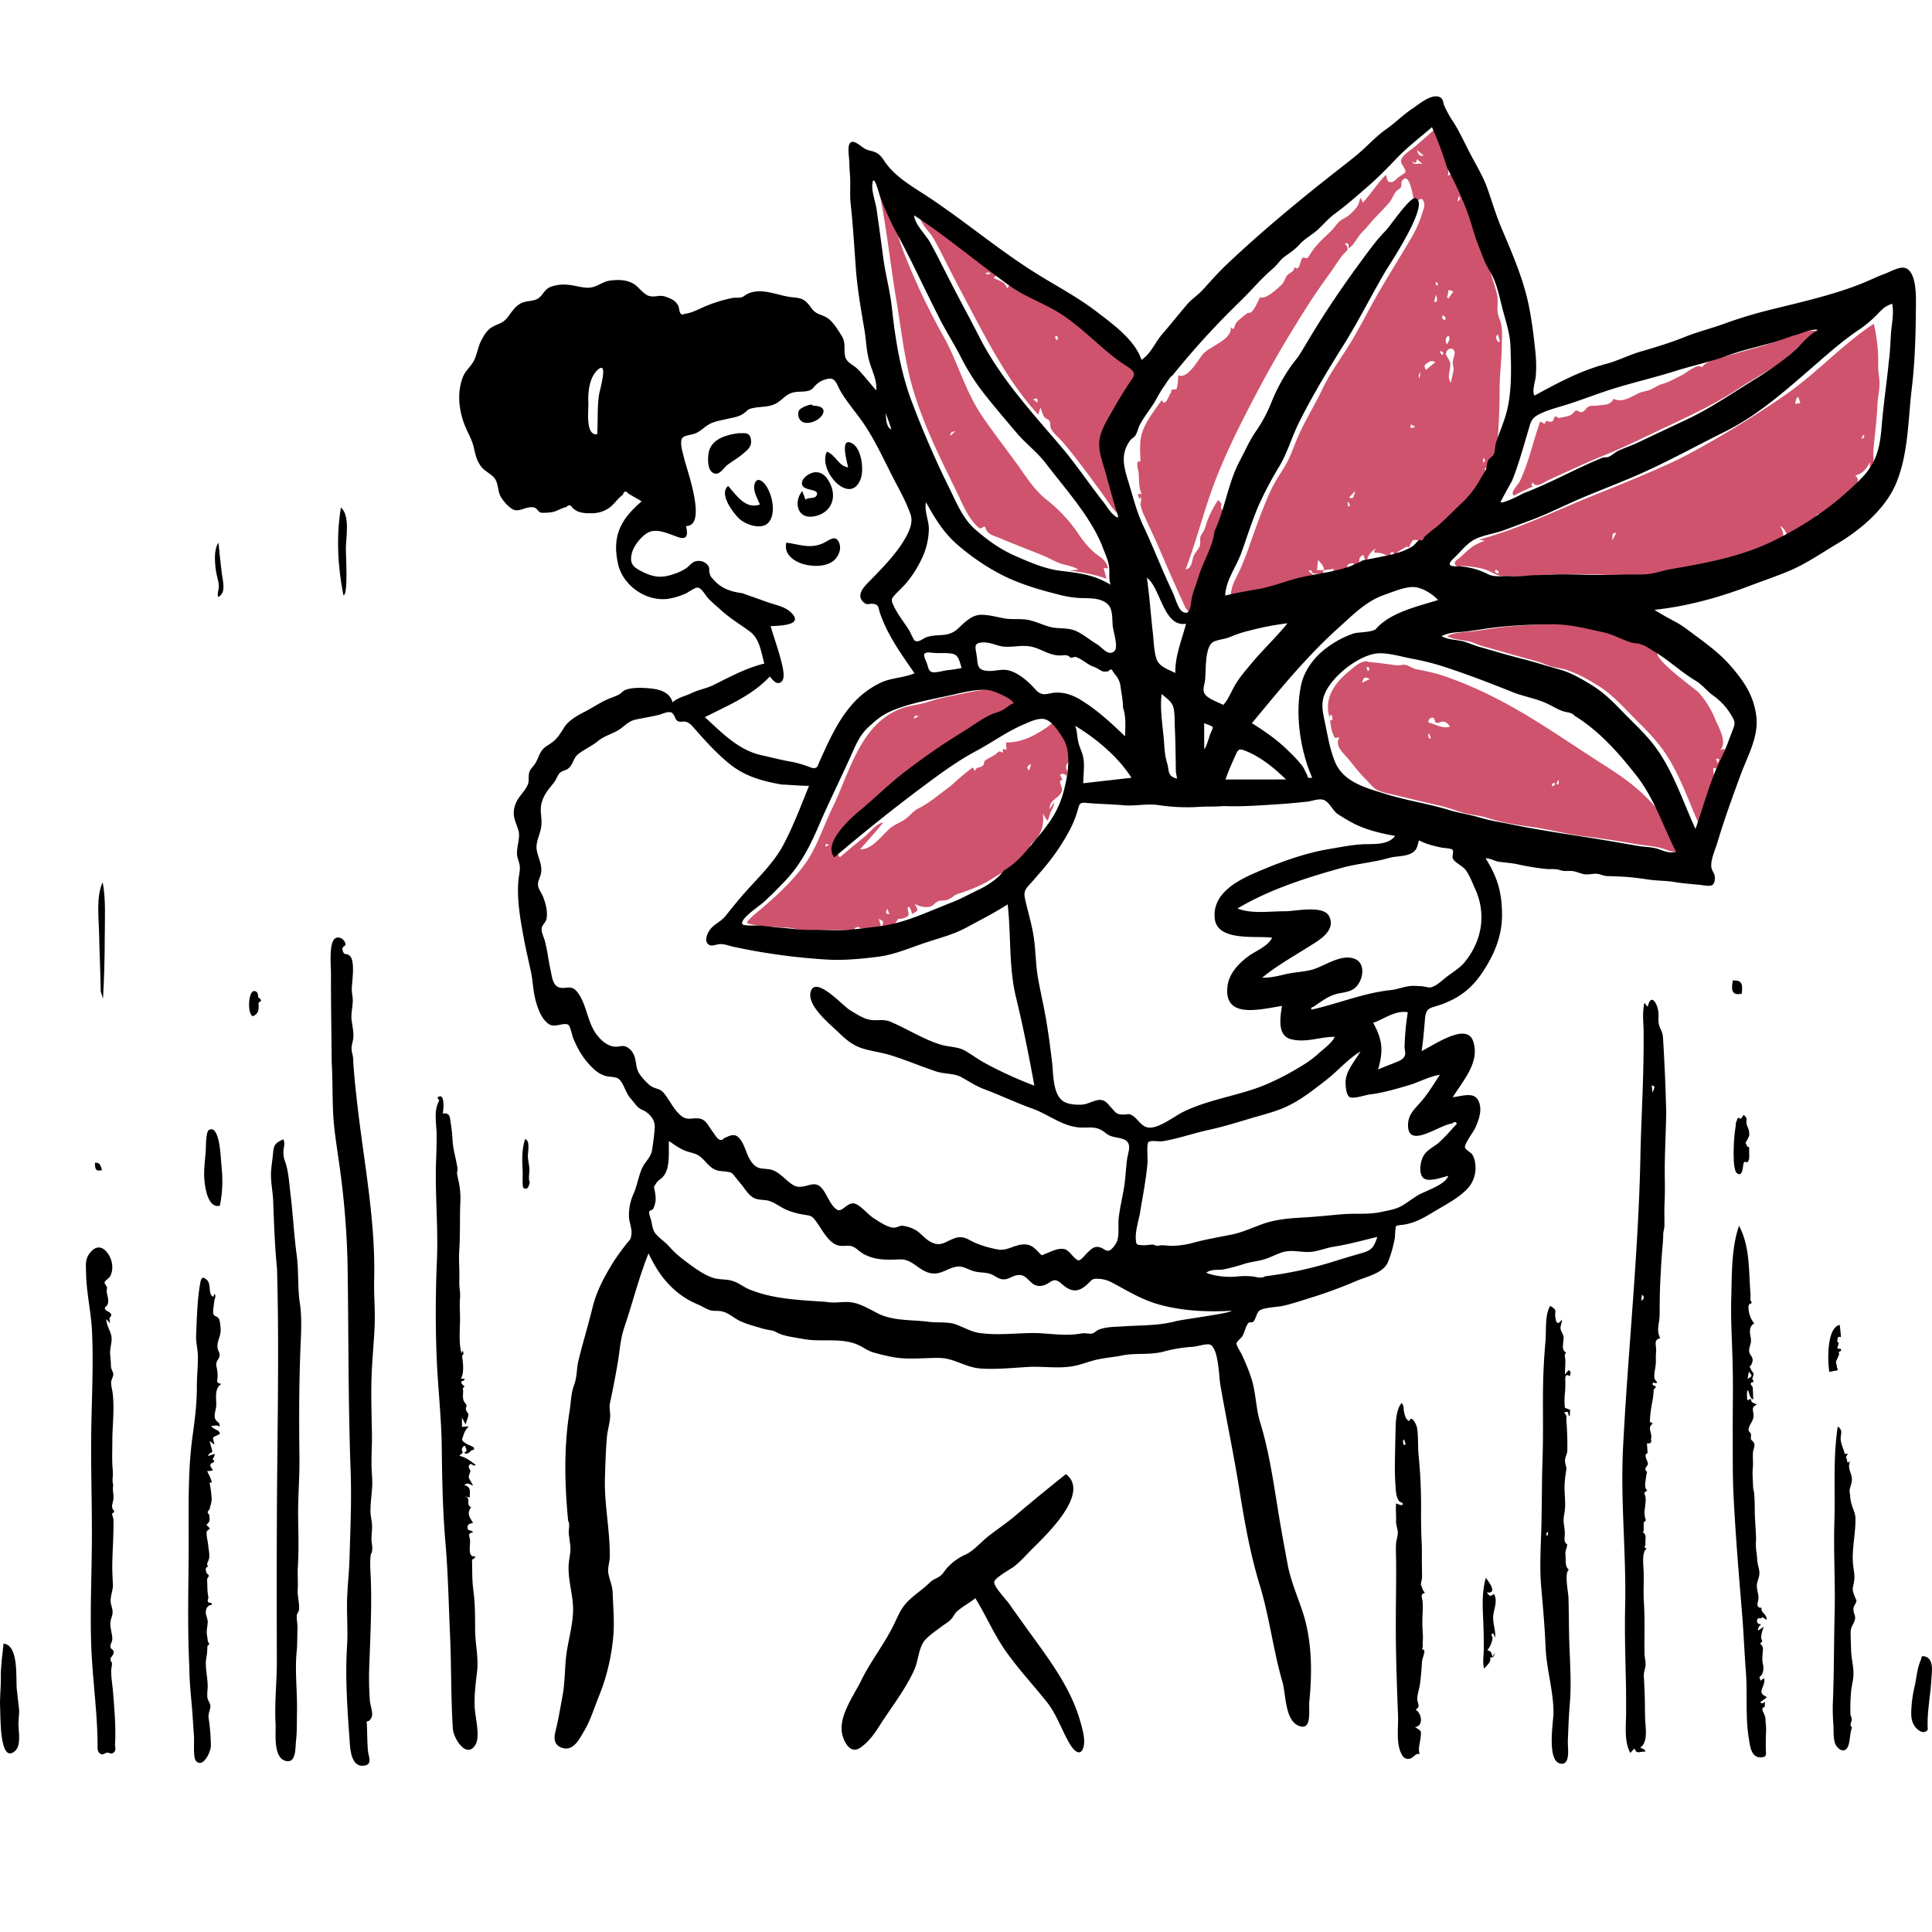
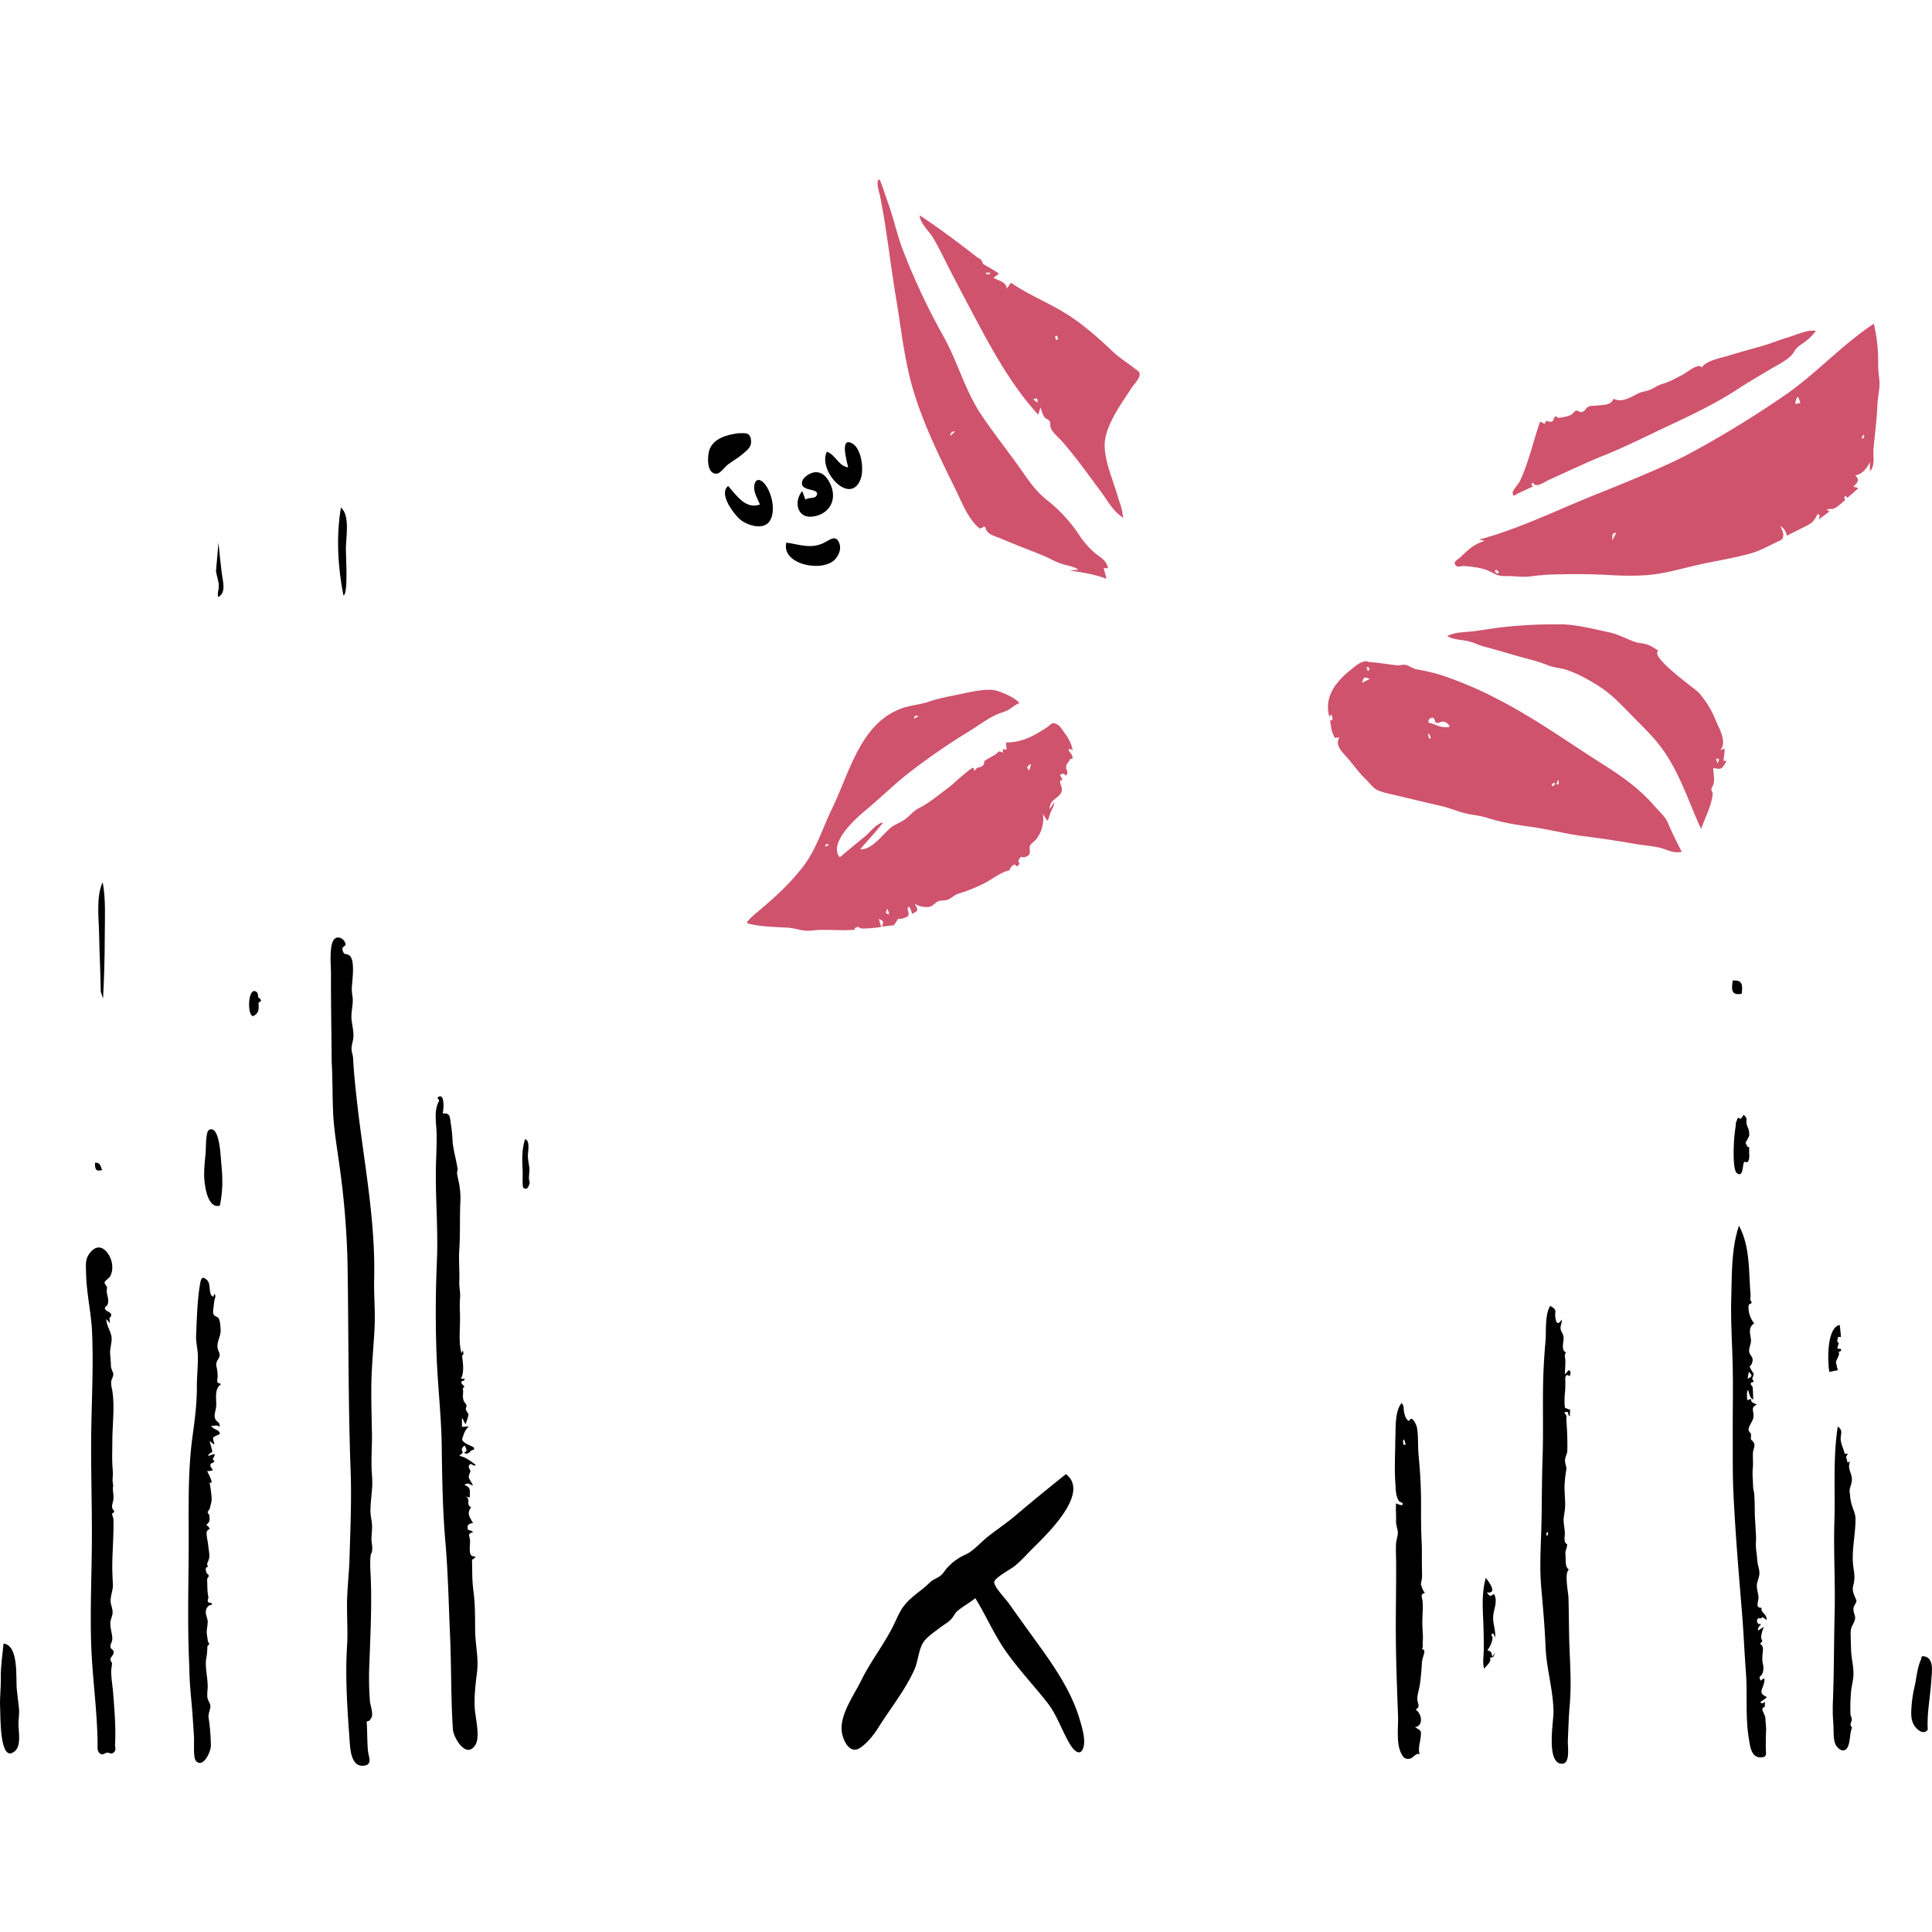
<svg xmlns="http://www.w3.org/2000/svg" id="Capa_1" data-name="Capa 1" viewBox="0 0 1000 1000">
  <title>Mesa de trabajo 18</title>
  <path d="M171.68,549.82c-.11-15.52-.43-30.93-.36-46.24,0-3.49-1.18-15.52,2.11-17.82,2-1.43,4.89.37,5.4,2.78.33,1.52-2.27,1-1.42,3.6s1.73,1,3.55,2.51c3.07,2.58,1.19,13.54,1.12,17.3,0,2,.52,4,.52,5.75,0,3.29-1,6.81-.63,10.22.35,2.88,1.16,6.13.93,9.06-.19,2.37-1.09,3.89-.91,6.43.11,1.5.68,2.64.76,4.3.41,7.74,1.22,15.35,2.1,23.08,3.45,30.64,9.58,60.63,8.81,91.59-.19,8,.59,15.92.25,23.89-.34,8.2-1.17,16.37-1.52,24.57-.47,11.12,0,21.67.14,32.06.05,4.75-.34,10.92-.22,16.24.07,3.12.51,6.62.34,10.05-.21,4.24-.92,8.7-.9,12.91,0,2.57.71,4.91.81,7.21.11,2.62-.26,4.74-.3,7.33,0,1.62.49,3.3.42,4.92-.14,3.11-.61,1.79-.84,3.68-.5,4.17,0,8.64.12,12.82.48,14-.25,28.17-.73,42.12a157.89,157.89,0,0,0,.24,20.29c.22,2.3,1.69,6.08.94,8.23-.31.89-.89,1.28-1.25,2q-1.8.07-1.26,1.62c0,1.06.07,2.12.1,3.17.11,3.55.12,7.14.45,10.68.29,3.06,2.46,7-1.78,7.7-7.5,1.24-7.49-10.07-7.81-14.46-1.13-15.56-2.22-31.61-1.24-47.21.44-6.92,0-13.44,0-20.36-.1-8.17,1-16.35,1.26-24.52.46-15.47,1.16-30.72.6-46.19-1.32-35.76-1-71.75-1.6-107.54a430.89,430.89,0,0,0-4.45-52.23c-1.16-8.45-2.63-17-3-25.48C172,567.2,172.22,558.51,171.68,549.82Z" />
-   <path d="M862.43,575.72c-.15,11-.87,22.07-.74,33,.06,4.56.12,9.24-.11,13.82-.22,4.3,0,8-.08,12,0,1.28-.65,3-.63,4.53,0,2.89-.34,5.75-.57,8.64-.46,5.67-.72,11.36-1,17-.25,5.24-.23,10.43-.28,15.67,0,4.86-1.95,7.66.32,12.36-3.82.53-1.8,3.94-2.15,7.12-.26,2.39,0,4-.2,6.35s-1,4.91-.63,7.24c.22,1.19,3.34,3-.76,2.21-.61.89-.11,1.51,1.48,1.87a2.29,2.29,0,0,1-1.14,1.6,35.42,35.42,0,0,1-.75,6.59A70.14,70.14,0,0,0,854,735c-.05,1.81.67.85,1.43,1.9-3.21,2.22.16,4.95-.91,8,.52,1.74-.18,2.44-2.08,2.13l.18,2.59.18,2.56a1.2,1.2,0,0,0-1,1.57c0,1.37,1.27,2.84,1.16,4.16a11.13,11.13,0,0,1-1.1,1.69,1.61,1.61,0,0,0,.67,2.21,37.77,37.77,0,0,0-.73,4.14c-.18,1.64-.83,4.22.9,5.64-2.73,1-1,1.85-.93,3.87.16,2.79-.55,5.13-.6,7.76,0,.52.28,1.66.22,2.1a4.49,4.49,0,0,1,.44,1.66l-1,1c-.24,1.59.34,4.77-.56,5.18,2.27.88,1.17,4,1.42,6a3.58,3.58,0,0,1-.57,1.67,11.38,11.38,0,0,1,1.16.8c-2.63,1.55-1.61,9.1-1.53,11.86.16,5.27-.2,10.56.13,15.82.56,8.87.17,17.5.32,26.33,0,2.12.77,4.69.48,6.74s-.94,3-.83,5.32c.22,4.26.46,8.22.53,12.57s0,8.36.34,12.49c.27,3.66.78,9.57-2.78,11.81,1,.5,2.93.94,2.56,2.11-3.16-.22-4.18,1.56-5.53-1.67l-2.14,2.3c-3.31-6.24-2.14-14.2-2.16-21,0-4.75,0-9.83-.06-14-.31-13.53-.75-27.18-.44-40.74.64-27.27-2.48-54.82-1.09-82.11,2.55-50.27,8-100.75,9-151.12.29-14.7,1.12-29.46,1.46-44.19.16-6.61.24-13.19.2-19.86,0-3.84-.52-7.77-.14-11.59.62-6.41.79-2.09,2.32-1.69,1.52-7.24,5-1.75,5.44,2.84.25,2.34-.25,4.75.46,7s1.76,3.34,1.93,6.06C861.57,549.7,862.11,562.81,862.43,575.72Zm-7.12-10.1c1.36-3.33,1.36-3.33-.36-3.86C855.06,562.91,855.16,564,855.31,565.62Zm-5.82,107.65c1.89-1.2,1.65-2,.38-3.18C849.73,671.2,849.64,672,849.49,673.27Z" />
  <path d="M239.62,751.8l-1.89,1.74c3.33.71,5.55,2.52,8.42,4.59-.77,1.33-2.07-.85-2.83-.23-1.76,1.45.39,2.8.16,3.75a14.61,14.61,0,0,0-.89,2.79c0,.86,1.93,3.42,2.21,4.54-2.09-.93-2.61-1.62-4.47-.38,3.61,1.33,2.83,2.84,2.83,6.5l-2.53-.61c3.58,1,.15,4.33,3.22,5.64-2.35,3.32-.92,4.84,1,8.16-1.28.3-2.8.38-2.85,2.13-.07,2.33,1.6,1.27,2.92,2.51-3.3,1.14-1.8,1.69-1.63,4.44s-1.39,9,2.77,8.18c-.12,1.17-1.76,1.57-1.75,1.8.07,2.34.1,4.65.12,7a78.39,78.39,0,0,0,.63,9.23c.89,6.64.83,13.46.87,20,0,7,1.87,14.44,1,21.66-.76,6.42-1.52,12.06-1.22,18.56.24,5.31,3.08,15.19.23,19.54-4.67,7.14-11.22-3.73-11.53-8.42-1.07-16.15-.74-32.4-1.47-48.62-.72-16-1-32-2.41-48.22-1.42-16.57-1.68-32.79-1.89-49.44-.2-15.41-2-30.62-2.62-46-.67-16.77-.58-33.42.13-50.19.75-17.53-1.11-35.08-.4-52.57.17-4.16.27-8.42.25-12.66s-1.1-10,0-14.05a11.39,11.39,0,0,1,1.25-3.3c.37-.79-2.05-1.76.3-2.37,2.74-.73,2,7.65,1.57,8.82,4.08-.3,3.62,1.67,4.29,5.75a78.1,78.1,0,0,1,.83,8.22c.31,5.15,2,10,2.61,14.9.07.48-.39,1.37-.26,2.3.22,1.65.7,3.32,1,5a41.1,41.1,0,0,1,.65,10.45c-.31,7.93,0,16-.51,23.86-.37,5.68.22,11,0,16.63-.1,3.2.66,5.35.38,8.53s-.06,6.37,0,9.44c.08,5.75-.73,12.52.48,17.91.7,3.12.62-2.69,1.3,1.28.07.38-.77,1-.7,1.48.47,3.46,1.15,8.54-.62,11.49l2,.11c-.72,2-1.37.2-1.82,2a4.15,4.15,0,0,0,1.08,1.41c.71.42.61.9-.31,1.44.51,1.7-.25,4.12.35,6.11.45,1.47,1.37,1.78,1.66,3l-.47,1.56a5.67,5.67,0,0,0,1.41,2.6c0,1.66-1.07,3.93-1.49,5.5l-1.86-3.55v4.8l3.58-.25a9.56,9.56,0,0,0-2.7,4.24c-1,2.91-1.43,3,1.62,4.89.63.4,3.65,1.41,3.76,2.1.21,1.29-1.19.91-1.54,1.34-.69.87-2.46,2.36-3.56,1,2-.88,1-1.68.37-3.61C239.06,749.05,238.55,750.32,239.62,751.8Z" />
-   <path d="M143.39,656.73c-1.16-11.57-1.57-23.51-2-35.16-.19-5.08-1.46-10.38-1.06-15.67.23-3,.74-6,1-9,.43-4.54,1.19-5.24,5.3-7.22,1.11,2.52.19,3.68.08,6a13.39,13.39,0,0,0,1,5.9c1.73,5.32,2,11.16,2.68,16.72,1.28,10.41,1.76,20.83,3.17,31.25,1.14,8.45.39,16.9,1.65,25,1.22,7.85.53,17,.24,24.91-.7,18.54-.68,36.56-.46,55.14.12,10-.79,20.42-.68,30.18.1,8.59.41,17.26-.13,25.93-.27,4.24.16,7.85-.1,12.07-.21,3.33,1.05,7.25.67,10.51-.13,1-1,1.81-1.11,2.76-.24,1.64.42,4.61.34,6.43-.19,4.45,0,8.34-.43,12.41-1,10,.39,20.8.16,30.89-.11,5,.09,10-.47,15-.43,3.8.11,11.72-5,10.75-7.08-1.33-5.33-14.37-5.61-19.47-.59-10.74.69-21.48.66-32.21-.05-22.7-.1-45.39,0-68.09C143.38,747,144.65,701.45,143.39,656.73Z" />
  <path d="M58.61,768.78c-.52,2.46.27,4.31.13,6.61-.1,1.69-.6,2.63-.76,4.29l.25,1.39c1.19,1,1.11,1.75-.25,2.33.08,1,.7,2.18.73,3.17.2,7-.44,15-.58,22.26-.07,3.91.12,7.51.31,11.29.15,2.81-1.34,5.93-1.17,8.85.11,1.83,1.07,3.62,1,5.67,0,1.81-1,3.15-1.14,5.34-.12,2.59.84,5.32,1,7.78.11,2.13-1,2.83-1,4.7l.45.95c1.48.88,1.65,2.09.53,3.62l-.84,1.17a2.65,2.65,0,0,0,.69,2.44c.07,1.49-.43,3.08-.41,4.33,0,3.62.7,7.53,1,11.18.68,8.86,1.48,17.72,1,26.62-.08,1.68,1.06,3.65-1.54,4.8-.58.25-2-.52-2.54-.42-1.55.3-2.12,1.51-3.62.53-1.72-1.11-1.32-3.47-1.34-5.16-.15-17.06-2.76-34.48-3.32-51.76-.57-17.73.27-35.52.37-53.28.11-19.27-.63-38.66-.31-57.91.28-16.68,1.14-33.31.4-50.14-.45-10.22-2.92-20.17-3.09-30.42-.07-4.09-.61-7.1,1.86-10.34,3.29-4.32,6.91-3.74,9.72.57,2.1,3.21,2.78,7.9.86,11.4-.38.69-2.69,2.42-2.78,2.83-.29,1.23.6,1.37,1.19,2.91,0,.11-.23,2.1-.15,2.55.39,2,1,3.63.65,5.63l-.55,1.27q-2.4,1.53.54,3t.75,3.31c.08.9.17,1.81.25,2.72L55,682.73c.15,3.59,2,5.6,2.66,8.89.54,2.73-.85,6-.65,9.16.16,2.39.39,4,.4,6.18,0,1.55,1.18,3.3,1.23,4.12.09,1.52-1,2.82-1.1,4.15a13,13,0,0,0,.47,3.91c1.5,8.27.18,18,.14,26.36,0,4.1-.18,8.26,0,12.36.1,2.1.36,4.43.25,6.3A12,12,0,0,0,58.61,768.78Z" />
  <path d="M811.17,799.3c-.16,2.79-1.21,2.85-.84,6.24.23,2.2-.41,5.51,1.77,6.9-2.54,1.43-.34,11.79-.26,14.62.18,6.31.21,12.62.32,18.93.22,12.15,1.39,24.08.35,36.2-.54,6.27-.74,12.58-1,18.87-.12,3.11,1.43,12-3.18,11.84-8.16-.3-4.2-21.88-4.24-26.66C804,874.88,800.48,864,800,852.69c-.41-10.12-1.34-20.83-2.26-31.12-.94-10.54-.19-21.16.08-31.73.29-11.57.2-23.13.6-34.69.48-13.68,0-27.37.34-41,.18-6.55.58-13.19,1.17-19.72.49-5.37-.43-13.83,2.44-18.51,4.15,2.39,2.08,2.51,2.74,6.39.47,2.83,1.36,3.46,3.31.67.11,1.58-.82,3.18-.69,4.58.16,1.67,1.14,2.38,1.51,4.12.51,2.46-1.67,7,1.39,8.38-1.18,1.37-.5,2.32-.42,3.92.11,2.24-.24,5.05-.19,7.44l1.91-2.25c1.56.71.8,2,.61,3.17-3-2.16-2.27,2.24-2.31,3.35-.06,2.06,0,3.38-.26,5.62-.18,1.53-.31,6.07.12,7.45l2.6.91-.18,3.42c-1.63-1.09.32-3.06-2.9-2,1.17,1.64,1.34,1.49,1.11,3.71a160,160,0,0,1,.52,16.21c0,1.18-1.19,3.29-1.2,4.88s.68,3,.76,4.47a27.66,27.66,0,0,0-.46,2.89c-.25,1.7-.24,1.84-.43,4-.38,4.27.38,8.67.17,12.88-.09,1.7-.41,3.19-.68,5.26-.35,2.8.56,5.56.54,8.23C810,795.65,809.09,798.24,811.17,799.3Zm-9.83-6.24c-1.05-.19-1.38,1.67-.34,1.86Z" />
  <path d="M906.07,669.88a18.36,18.36,0,0,1-.16,3c1,1.17.94,1.85-.25,2a2.32,2.32,0,0,0-.61,1A13.2,13.2,0,0,0,908,685c-2.74,1.53-2.37,4.4-1.9,7,.54,3-.09,3.28-.63,5.89-.85,4.16,3.06,3.8,1.18,8.06-1.06,2.42-1.68-.06-.38,2.76s2,1.3.74,4.76c-.19.52.68,1,.6,1.49-.14.92-1.38,0-1.42,1.38,0,.58.91,1.15,1,1.73.17,2.1.19,4.24.29,6.34-1.82-.8-2-3-2.64-4.86-1,.26-.47,4.24-.47,5.23l1.91-.77c0,2.18,1.56,2.13,3.09,3-3.71,1.61-1.23,3.5-1.86,6.85-.37,2-2.3,3.93-2.48,6.14-.07.81,1.07,1.54,1.28,2.36.12.48-.19,2.08,0,2.76a7.23,7.23,0,0,1,1.58,1.76c.65,1.79-.5,3.43-.57,5.09-.14,3.11.2,5.13-.09,8.14s.12,6.53.17,9.32c0,1.53.44,2.08.57,3.79.23,2.93.29,6.18.29,8.86s.23,5.27.36,7.89c.12,2.37.37,5.17.29,7.28a28.78,28.78,0,0,0,.17,5.78c.45,2.59.31,5,1,7.58,1,4,.66,4.42-.46,8.27-.86,2.93.51,5.3.58,8,0,2.17-1.88,5.41,1.57,5.31-.45,2.82,2.65,2.79,2.65,6.29L912.24,837c-.9,1.32-2.14,0-2.62,1.14-.59,1.43.21,2.78,1.91,2.46-.65,1-1.88,1.93-1.53,3.35l3-1.93a17.26,17.26,0,0,0-1.41,5c-.18,2.57,1.75,1.69-.63,3.72,2.33,1.64,1.34,3.61,1.3,6.27a13.42,13.42,0,0,0,.18,4.11,8.1,8.1,0,0,1-.24,5.1c-.6,1.92-2.41.86-.76,3.75,2.83-3.24,1.68,1.31,1.13,2.74-1.32,3.4-1.43,3.88,2,5.77a38.19,38.19,0,0,1-3.38,2.45c.46,1,1.27.92,2.41-.11a13.12,13.12,0,0,0-.08,2.67c-.07-.31-1.29.54-1.32,1-.08,1.35,1.52,3.28,1.57,4.92.11,3.23.5,4.24.33,7.28-.15,2.69-.13,5.37-.13,8.07,0,2.87.93,4.75-2.55,4.85-5.16.14-5.6-6.08-6.23-9.79-1.87-11.13-.65-23.26-1.53-34.59-.78-10.12-1.15-20.28-2-30.42-1.7-20.58-3.36-40.27-4.39-60.87-.52-10.31-.36-21.13-.41-31.77-.05-11.29.23-22.62,0-33.84-.19-12-1.11-24.13-.77-36.27.36-12.39,0-25.82,4-37.59C905.9,645.16,905.07,657.88,906.07,669.88Zm-1.52,43.76c2.53-1.19,2.59-1.61.62-3.6C905,711.29,904.78,712.34,904.55,713.64Z" />
  <path d="M98,862.79c-1-20.06-.47-40.24-.34-60.31.12-19.64-.67-39.66,2-59.11,1.18-8.44,2.28-17.1,2.23-25.61,0-5.2.59-10.45.54-15.62,0-3.62-1.08-7.15-.92-10.89.38-8.69.58-18.4,2.1-26.94.49-2.75,1.08-4,3.5-1.79s.39,7.5,3.34,8.71c.51-2.19.86-1.46,1-.43.1.75-.55,2.11-.6,3-.06,1.09-.73,5-.49,6,.42,1.79,2.08,1.38,2.85,2.64s1,4.93,1,6.39c-.09,3-2,5.71-1.62,8.74.21,1.6,1.23,2.53,1.08,4.06s-1.23,2.25-1.52,3.37c-.45,1.74-.21,1.34.11,3.36a18.65,18.65,0,0,1,.37,4.21c-.14,2.75-.91,3,1.9,3.79-4,2.64-2.25,8-2.67,11.84-.19,1.74-1.17,4.32-.55,6,.88,2.33,2.71,1.49,2.28,4.38-1.16-1.44-2.81-.21-4.25-.71.55,2,4.63,2.19,4.41,4.23,0,.45-3,1.26-3.38,2s.66,2.51.48,3.59l-2.39-1.88c.26.87,1.47,5.36,1.43,5.5-.15.67-1.75.66-2.18,2.32l3.37-1.13c.08,1.32-.65,1.82-1,2.85,1.09.75,1,1.37-.2,1.88a1.25,1.25,0,0,0-1,1.21c.13,2.15,3.54,2.73-1.65,3,.5,1.14,4,7.5,1.23,5.79a67.34,67.34,0,0,1,1.07,8c.14,2.43-.64,3.76-1,5.83a6.83,6.83,0,0,0-1.06,1.65,2.4,2.4,0,0,0,.84,1.32c.18,3,.69,3.11-1.49,5.27,3.65,3.2.25,1.36.11,4.14-.08,1.65.68,4.57.83,6.35.18,2.09.8,4.46.51,6.56s-1.77,2.79-.54,4.54c-2.26.48-.73,3-.69,3.55a2.35,2.35,0,0,1,1.09,1.26l-.91,1.57c0,1.32.07,2.49.11,3.79a29.85,29.85,0,0,0,.52,5.65c.14.68-.6,1.53-.24,2.24.67,1.32,1.55-.28,2.2,1.69-2.19,0-3.29,1.85-3.3,4,0,1.33,1.07,3.32,1,5.06s-.47,3.23-.5,4.86.45,3.2.53,4.8l.87,1.85a1.34,1.34,0,0,0-1.09,1.48,33,33,0,0,1-.52,5.49c-.92,4.36.87,10.35.69,15.6a30.07,30.07,0,0,0-.19,4.64c.19,1.56,1.47,3.14,1.59,4.46.15,1.73-1.18,4-.95,6a105.59,105.59,0,0,1,1.21,14.71c-.07,3.44-4.18,11.85-7.74,7.84-1.52-1.71-.81-10.18-1-12.56q-.4-6-.8-11.94C99,878.88,98,870.9,98,862.79Z" />
  <path d="M722.2,745.2c.33-5.6-.44-14.66,3.32-19.05,1.44,2.21.82,2.65,1.16,4.3.41,2.06.79,4.1,2.67,5.13,1.36-3.59,3.85,2,4.09,3.42.75,4.36.38,9.53.79,14a257.56,257.56,0,0,1,1.32,26.18c-.06,6.3,0,12.88.3,19.25.21,3.75.07,7.45.12,11.3l.09,6.41c0,.85-.66,3.9-.64,4,.73,1.42.62,2.57,2.13,4.34-2.73.81-1.38,1.89-1.19,4.81.23,3.54-.19,7.06-.16,10.61,0,2.5.24,5,.31,7.49,0,1.54-.25,3.22-.06,4.8l-.38,1.43c1,.25,1.38.78,1.13,1.59-.25,1.87-1.12,3.34-1.23,5.57-.19,3.62-.54,7.24-1,10.83-.29,2.28-1.29,5.21-1.38,7.4-.13,2.93,2.06,4.12-.89,5.91,3.34,1.94,4.2,8.63-.34,9,3.13,2,3.32,1.56,3,4.94-.38,3.83-1.42,5.43-.58,9.25-1.57-1.29-3.32,1.92-5.1,2.2-2.61.41-3.58-.88-4.64-3.23-2.43-5.38-1.2-13.46-1.42-19.25-.51-13.1-1-26.35-1.12-39.38s.19-25.9.14-38.84c0-3.5-.24-7.06-.05-10.56.1-2,1.11-4.34.91-6.25s-1-3.44-.89-5.77c.08-2.94-.25-5.91,0-8.85.43.13,3.09,1.38,3.35.59.44-1.29-1.34-1.06-1.9-1.91-1.65-2.48-1.57-5.64-1.79-8.69C721.7,760.54,722.15,752.82,722.2,745.2Zm4.26,2.66,1.16-.15-.84-2.63C725.79,745.31,726.38,747,726.46,747.86Z" />
  <path d="M958.61,894.15c-1.24,3.06-.9,7.13-2.11,9.84-1.38,3.09-4.14,2.3-6-.31s-1.28-8.2-1.56-11.36a95.72,95.72,0,0,1-.2-12.33c.56-14.86.49-30,.86-44.76.4-15.9-.61-32-.12-47.87.5-16.36-.79-32.8,1.75-49,3.25,2.35,1,4.07,1.62,7.62.39,2.26,1.37,3.9,2,6.63,3.34-.79-.18,1,.92,2.37.42.51.07,3.44,1.79,1.1-1,3.7-.29,4.29.68,7.58.9,3-.51,5.25-.89,7.63-.08.51.26,2.5.3,3.43a21.52,21.52,0,0,0,.9,4.43c.4,1.48,1.76,4.29,1.82,6.41.23,8-2.06,16.51-1.19,24.56.32,3,.87,4.66.59,7.62-.34,3.51-1.37,3.94-.3,7.21.1.34,1.44,3.57,1.44,3.39,0,1.52-1.51,2.65-1.57,4.31-.13,3.09,1.83,3.68.28,7-1.16,2.51-1.79,2.93-1.73,6.24.05,3.07.14,5.6.25,8.57.16,4.13,1.27,7.86,1.2,12.1-.06,3.48-1.11,6.39-1.28,9.65a98,98,0,0,0-.28,11c.07,1,.75,1.88.7,2.79C958.41,891.64,957,892.55,958.61,894.15Z" />
  <path d="M1.84,850.71c8.14.94,6.22,18.27,6.88,23.94.37,3.16.75,6.32,1.09,9.49S9.48,890,9.55,893c.09,3.55,1.49,10.52-1.82,13.36-8.08,7-7.42-18.45-7.65-22.17-.32-5.14.44-10.43.35-15.63C.32,862.59,1.25,856.62,1.84,850.71Z" />
  <path d="M113.8,624.06c-6.92,1.82-8.18-12.24-8.15-16.42,0-3.76.5-7.57.82-11.32.15-1.81-.09-10.53,1.7-11.48,5.63-3,6.1,14.9,6.33,17.07C115.35,609.94,115.4,616.23,113.8,624.06Z" />
  <path d="M997.8,895.31c-1.89,2.41-4.45.8-6.06-1-2.55-2.79-2.6-6.16-2.43-9.76a68.91,68.91,0,0,1,1.76-12c.9-4,1.32-9.24,3-13,.87-1.92-.07-2.73,2.57-2.07a4,4,0,0,1,2.34,1.89c1.59,2.42.84,7.32.68,10C999.16,878.37,997.31,886.28,997.8,895.31Z" />
  <path d="M773.81,855.3c-.73,2-.35,2.72-2.63,2.6,1,2.09-1.38,3.81-3,5.81-.94-3.4-.14-7-.17-10.64,0-4.25-.06-8.48-.23-12.73-.33-8.1-.93-15.8,1.28-23.64,1.41,1.81,6.47,8.4.43,7.54,1.75,1.84,1.35,2.39,3.81.8,2.07,3.74-.13,7.63-.41,11.43s1.32,7.21,1,11.13c-.34-.74-.69-1.49-1-2.23-2,1,0,1.3-.42,3a12.6,12.6,0,0,1-2.62,5.79c2.24.71,2,1,2.59,3.39Z" />
  <path d="M902.49,577c2.59,2.44.92,2.12,1.64,5.12.16.68.83,2.05.88,2.36a8.66,8.66,0,0,1,.36,3.46c0-.05-1.83,3.87-1.87,3.26,0,.63.77,1.62.86,2.3l1,.24v2.82c.07,1.4.22,3.13-.46,4.43s-1.74-.12-2.19.58c-.83,1.3-.33,8.26-3.74,5.6-2-1.54-1.65-11.93-1.55-14.26a79.15,79.15,0,0,1,1-10.19,5.28,5.28,0,0,1,.69-3c.14-1.26.72-1.43,1.74-.53A6.83,6.83,0,0,0,902.49,577Z" />
  <path d="M177.75,308.14c-2.93-14.74-3.79-30.57-1.29-45.44,4.92,4.11,2.53,15.83,2.56,21.55C179,287.57,180.31,308,177.75,308.14Z" />
  <path d="M52.15,513.26c-.13-9.85-.67-19.66-.84-29.5-.14-8.05-1.67-19.79,1.84-27.13,1.7,9.09,1.08,18.92,1.07,28.14,0,10.74-.32,21.4-.89,32.12C52.94,515.68,52.55,514.47,52.15,513.26Z" />
  <path d="M952.86,692.11c-2.11-.75-1.6,1.26-1.93,2.15a1.86,1.86,0,0,0,.86.87c-.29.94-.57,1.88-.86,2.82l2.05.32q0,1.58-1.44,1.35c1.24,1.26-1,3.81-1.21,5.34-.1.8.61,2,.4,2.69.79,1.29.53,1.88-.77,1.8l-3.09.67c-.93-4.93-1.54-22.83,5.34-24.35C952.55,687.89,952.73,690,952.86,692.11Z" />
  <path d="M274.2,612c-.35,1.37-.95,4.41-3.25,2.87-.74-.5-.34-7.13-.4-8.25-.3-5.88-.6-11.32,1.21-17,2.85.67,1.38,6.92,1.46,8.86.08,2.14.59,4,.78,6.15C274.22,606.94,273.27,609.84,274.2,612Z" />
-   <path d="M113.09,280.87c.49,5.36,1.08,10.69,1.72,16,.47,3.84,2.47,10-1.89,12.17-.59-1.95.36-3.57.34-5.64,0-2.63-1.11-5.19-1.47-7.78C111.19,291.23,110.53,284.62,113.09,280.87Z" />
+   <path d="M113.09,280.87c.49,5.36,1.08,10.69,1.72,16,.47,3.84,2.47,10-1.89,12.17-.59-1.95.36-3.57.34-5.64,0-2.63-1.11-5.19-1.47-7.78Z" />
  <path d="M130.88,526c-3.28-1.18-2.3-16.11,2-12.48.71.6.63,1.83.85,2.82a3,3,0,0,1,1.16,1c.48.56.12,1.08-1.08,1.57C133.93,522.23,134.26,524.43,130.88,526Z" />
  <path d="M896.93,507.46c4.41-.07,5.3,1.34,4.58,6.91C897,515.22,895.74,513.41,896.93,507.46Z" />
  <path d="M49.14,601.81c3.09-.2,2.87,2.19,3.74,3.81C49.83,606.37,49.13,605.66,49.14,601.81Z" />
  <path d="M142.82,643.76l0,7Z" fill="#cf536d" />
-   <path d="M725.74,286.28l-2.91.45c-.91.44-1.49.12-1.75-1-1.55.07-1.32.47-1.36,1.86-2.94,0-2.83-.87-5.19-1.32-1-.18-2.47-.13-3.44-.4l.92-2c-2,1.48-4,3.35-4.36,6-2.78.18-.59-4.55-3.55-1.53-.75.76-.31,2.1-.8,2.87.66,1.34.31,2-1,2l-3.6,1.13,2.19-2.62c-2-.66-4.67.66-3.36,3.38a31.06,31.06,0,0,1-4.88.44c-1.72-.13-3.63,1.44-2.11-1.11l-5.23.71c0-2.23-1.72-3.7-3.09-5.32-.18,1.76-.35,3.51-.52,5.27h3.67c-.55.67-1,1.32.22,1.66a22.3,22.3,0,0,1-5.88,0c-.8-.18-.94-2.78-2.36-1.07l2.3,1.7c-13.69,5.62-28.41,7.24-42.57,10.78.05-4.48,2.35-8.29,4.26-12.18a138.33,138.33,0,0,0,5.63-14.36c3.38-9.34,6.64-18.8,10.8-27.81,2.09-4.54,5-8.62,7.53-12.92s4-8.79,5.89-13.32c3.72-9,9-17.16,13.15-25.93s10-16.49,15-24.74c5.15-8.48,9.51-17.44,14.51-26,5.49-9.4,11.31-18.61,16.77-28a58.76,58.76,0,0,0,5.68-13c.45-1.52,1.23-3.12.82-4.74-1-4-2.76-1.67-4.9.09-.78-2-2.29-16.87-6.4-11.84-.81,1-.18,2.55-.76,3.53s-1.72,1.19-2.51,2.21c-1.38,1.79-2,4-3.56,5.79-3.69,4.28-8,8.25-11.39,12.52-1.17,1.45-2.68,2.65-3.93,4.31-1.8,2.37-3.09,5.28-5.66,6.8,0-1.73.47-2.75-1.94-2.68,2.68,3.55,1.3,3.42-1,6-1.9,2.17-4,5.8-5.95,8.5-4.39,6-8.34,11.65-12.3,17.85-9.16,14.34-17.73,28.8-25.68,43.85-7.72,14.61-15.27,29.39-21.38,44.77-6.23,15.7-10.12,32.18-16.11,47.91,3.66-.93,3-4.26,4.26-7.15.76-1.74,2.3-3.09,3-4.81s0-3.67.51-5.3c0,0,1.74-2.86,1.91-3.23.63-1.41,1-3,1.51-4.5a52,52,0,0,1,5.7-11l1.78,2a3.25,3.25,0,0,0,2.9,4.63c-1,3.24-.71,4.27-4.1,4.62-.42,1.09.21,1.66,1.89,1.73-.5,1.06-1,2.13-1.49,3.19l-1.35-2.88c-1.94,1.37-.55,5,1.37,2.83-.39,4.6-3.24,9.44-5,13.74-1.93,4.66-3.07,9.48-4.65,14.26-1.21,3.67-1.43,9.19-3.28,12.41-2.93,5.11-5.57-2-6.9-4.89-4.2-9.1-8.17-18.28-12.12-27.5-2.25-5.25-4.82-10.34-7.11-15.57a24.61,24.61,0,0,1-2.23-6.46c.07.54,1.18-6.12-.56-2.41l-.72-2.86,2,.17c-1.71-3.48-1.3-7.19-1.61-10.92-.12-1.35-2-7.28.89-5.82,0-5.19-.68-10.57,1.06-15.54,2.09-6,6.45-11.29,10-16.44,1.93,4.16,3.76-2.87,5-4.19-.23-.93,0-1.34.74-1.23l1.79-.15c.78-1.24,1-5.94,1-7.24,4.88,2.22,10.4-8.2,12.87-11.07,3.3-3.83,15.45-7.62,14.25-13.81,2.21,2,1.62,0,2.53-1.65s2.56-2.75,4.14-4.12a24,24,0,0,1,2-1.48c.63-.42,1.34.09,2.12-.65,2-1.88,3.21-5.34,4.52-7.67,2.42,1.59,9.54-4.71,11.5-6.94,1.18-1.34,1.45-3.21,2.57-4.41,1.7-1.82,3.31-1.43,3.66-4.18,3,2.47,2.51-3.22,4.4-5l2.33.41c.71-1.06,1.41-2.13,2.11-3.2,2.95-4.39,6.25-7.18,10-10.77,1.53-1.46,2.62-3.34,4.12-4.78s3.57-2.17,5.28-3.56a24.62,24.62,0,0,0,4.42-4.76c.82-1.23.94-3.29,1.7-4.19.34.83.69,1.66,1,2.49,4.48-4.93,7.34-9.7,12-14.44.85,2.49.42,4,2.93,3.78,1.37-.12,2.54-1.77,3.58-2.54.35-.26,3.44-2.16,3.54-2.52.5-2-2.77-4.21-2.15-6.44.75-2.7,5.31-5.27,7.29-7,3.82-3.33,7.63-6.69,11.45-10a180.58,180.58,0,0,1,7.8,20.89c-2.83.13-1.78,2.41-2.43,4.2,2.48-.46,2-2.38,2.42-4.22,6.65,12.63,11.12,25.15,15.43,38.7,1.76,5.56,2.91,11.29,4.66,17,1,3.24,2.11,6.48,2.91,9.77.72,3,.21,5.39.3,8.42.09,2.77,1.2,4.47,1.82,7,.83,3.33.46,7.5.44,10.94,0,7.42-1.12,14.84-1.14,22.24,0,6.68-.18,13.23-.54,19.92-.28,5.31-.87,14.69-5.46,18.07,1.14.92,2.69,1.46,2.24,3.12-.89,3.3-3.18-.09-3.48.28-1.52,1.88,1.48,1.48,1.42,2.92s-1.31,2.82-2.14,4.15c-5.14,8.22-12.06,14.29-19.09,20.92a27.9,27.9,0,0,1-4.57,4.05c-.87.5-3.06,1-3.39,1.24-1.72,1.42-1,3.12-3.27,4.15-1.76.79-5.45-.52-6.64.13l-1.44,2.18q-.45,2.25-1.62,1c-.74.53-3.73,2-5.12,3.16Zm25.2-88.16c.43-2,1-4.07,1.32-6.12s-.43-3-.3-4.79c.13-1.93,2.08-5.08.06-6.43-1.45-1-3.5.44-3.59,2.32,0,1,2.08,3.42,2.23,4.93C751,191.68,748.64,194.7,750.94,198.12Zm-8-10.67c-1.57-1-3-.53-4.29.55-1.78,1.43-1.49,1.07-.67,3.53C739.66,190.13,741.31,188.78,743,187.45ZM736.73,85.14l-3.29-2.7c-.66,2-.12,2.18-2.47,1.29C732.24,86.12,735,83.74,736.73,85.14ZM749,154l.67.49c.87-1.21,1.73-2.42,2.6-3.62l-2.42-.85C749.59,151.38,749.31,152.71,749,154Zm-.17,24.27c1-1.36,2-2.71.93-4.5C747.62,175.07,748.36,176.73,748.85,178.31Zm-50.57,79.28c2.14.62,2.14.62,3.2-3.47ZM775.43,177l.9-.23c-.31-1.22-.63-2.45-1-3.68C773.61,174.55,774.54,175.5,775.43,177Zm-42-99.35c.62,2.14,1.15,3.42,3.49,2.88Zm-3.27,144,2.46-.74-2.46-1.24Zm37.52,18c1.34-1.42,1.34-1.42,0-2.58ZM743.81,146c-1.08.13-1,1.93.57,1.69Zm-8.53,46.35c-1.17,2.12-1.17,2.12-.57,3.56C734.88,194.89,735,194,735.28,192.38Zm-37.45,69.81.94-.25C697.93,259,697.15,259.23,697.83,262.19Zm44.46-105.95c2.4.51,1.41-2.49,1-3.69C742.93,153.78,742.61,155,742.29,156.24Zm4,27.5c1.15-.59,1-1.24-.57-2a2,2,0,0,0-.46.4ZM631.67,267.59c.57.94,1.11.68,1.61-.79-.15-.16-.32-.31-.48-.45ZM747.33,165.64c1.31-.3,1.28-1.08-.11-2.33C746.05,163.56,746.09,164.34,747.33,165.64Zm7.7-64.07c-.25,1.16-.43,2-.61,2.77C755.25,103.66,756.45,103,755,101.57Z" fill="#cf536d" />
  <path d="M955.28,258.58c-1.95,1.63-4,3.86-6.38,4.78-.16.06-6,0-1.8,1.24l-5.66,4.25c0-1.25,1.24-2.08-.64-2.79-2,3.69-2.39,4.42-6.13,6.3l-9.81,4.89a7,7,0,0,0-3.43-5c.65,1.41,1.65,3,1.58,4.66-.14,2.77-1.06,2.52-3.6,3.76-4,1.94-8.08,4.2-12.33,5.48-8.11,2.44-16.41,3.72-24.66,5.45-7.93,1.66-15.84,4-23.82,5.33s-17.19,1.19-25.17.73c-8.68-.5-17.55-.6-26.25-.38a116.72,116.72,0,0,0-14.56,1c-4.43.69-8.73-.2-13.24-.1-4.13.09-5.31-1.07-8.83-2.69s-9-2.29-13-2.54c-1.38-.09-2.83,1-4-.23-1.8-2,1-3,2.49-4.45,4.33-4.09,6.8-6.54,12.45-8.3l-2.92-.68c20.7-5.57,39.51-14.91,59.28-22.88,7.94-3.21,15.42-6.18,23.29-9.52,9-3.83,18.17-7.7,26.83-12.37a534.91,534.91,0,0,0,48.74-29.86c16.28-11.17,29.57-26.15,46.18-37.09a86.82,86.82,0,0,1,2.25,21.69c-.05,3.15.73,6.61.7,9.32,0,3.48-1,7.7-1.12,11.41-.28,7.17-1.19,14-1.88,21.07a34.73,34.73,0,0,0-.09,5.79c.08,2.41-.06,5.4-1.9,7.06v-4.7c-1.67,3.27-3.77,6.12-7.58,6.89,2.63,2.36,1,3.9-1,5.81l2.66.74-5.76,5.07a5.84,5.84,0,0,0-.83-1C954.32,257.27,954.28,257.89,955.28,258.58Zm-23.4-50c-.36-1-.72-2.05-1.07-3.07-1.28.2-1.33,2.46-1.62,3.58ZM834.5,279.85q1-2,2.06-4.06C833.94,275.79,834.71,277.52,834.5,279.85Zm129-52.79c1-.24,2.19-.62.87-2.09C964,225.82,963.74,226.44,963.48,227.06Zm-133.22,49-55.07,20.83c.9-.53.63-1.19-.81-2C773.32,295.47,773.59,296.13,775.19,296.88Z" fill="#cf536d" />
  <path d="M462.65,478.9l-6.17.73c.94-2.81,1.06-2.7-1.6-4l1.21,4.15a55.64,55.64,0,0,1-10.34.81c-.58,0-.8-.84-1.72-.76-.76.06-2.58.84-1.3,1.37-6.06.57-11.86,0-17.92.11-2.67,0-5.46.64-8.11.39s-5.57-1.26-8.46-1.48c-6-.44-12.74-.44-18.65-1.65-3.45-.72-3.74-.67-1.18-3.28,1.36-1.38,2.86-2.59,4.33-3.82,8.34-7,16.67-14.61,23.24-23.34,6.73-8.94,9.94-19.87,14.79-29.84,9.05-18.59,14.56-43.92,36-51.66,4.47-1.61,9.38-1.86,14-3.44,5.43-1.87,11-2.8,16.61-4,4.85-1,12.07-2.69,17-2,3.06.43,11.72,4.1,13.19,6.8-2,.65-3.46,2.07-5.2,3.17-2,1.27-3.94,1.59-6.07,2.5-5.16,2.22-10.11,6.1-14.92,9a341,341,0,0,0-30,20.65c-8.19,6.27-15.55,13.63-23.33,20.07-5.3,4.38-19.48,17.2-13.37,24.35,4.27-3.61,8.58-7.16,12.91-10.69,2.46-2,6.36-7.11,9.53-7.28-3.78,4.75-7.84,9.23-11.89,13.75,5.67.7,11.33-7.15,15.25-10.61,2.51-2.22,5.43-3,8.18-5,2.46-1.77,3.95-4.06,6.7-5.45,5.64-2.84,10.56-7.07,15.5-10.73,2.17-1.62,4.1-3.6,5.94-5.11,1.18-1,5.81-5,6.89-5.31l.84,1.78c1.27-2.72,2.05-1.18,4.08-2.71,1.1-.82.54-2.07,1.11-2.57.85-.76,3.94-2.33,5.11-3.07,2.4-1.52,1.46-2.47,4.42-1.11-.63-1.79-.06-2.27,1.73-1.44-.08-1.29-.16-2.58-.25-3.87,8.09,0,14.39-3.3,21.15-7.85,2.54-1.72,2.48-3,5.35-1.49,1.58.82,2.86,3.15,3.86,4.51a20.12,20.12,0,0,1,4.15,9c-1-1-1.71-1-2.22-.19.75,1.14,2.21,2.52,2.12,3.89-.11,1.68-.87-.19-1.29.87s-1.85,2.26-2,3.46c-.36,2.38,1.59,2.36,0,5-1.34-1.22-1.68-1.31-3.23-.38l1.44,2.56c-3.21,0,.37,3.59-.54,6-1.44,3.77-6.6,4.19-6.16,9.08l2.32-3.64c-.16,2.46-1.06,3.31-1.91,5.34-.48,1.17-.81,3.4-1.73,4.35l-2.28-3.66a17.07,17.07,0,0,1-3.16,12.88c-.91,1.31-2.68,2.26-3.34,3.49-.8,1.47.29,3.5-.56,4.75-.68,1-1.87,1.09-2.85,1.62a1.28,1.28,0,0,0-2.09.43,3.18,3.18,0,0,0-.67,1.63l.65.83q-1.2,2.75-2.5.53c-1.58.85-1.9,1.26-2.86,3.22-4,.69-8.62,4.39-12.42,6.41a85.57,85.57,0,0,1-14.12,5.71c-1.94.64-3.17,2.1-4.88,2.86-1.87.83-3.94.34-5.42,1-1.84.81-2.48,2.57-4.9,2.92a11.76,11.76,0,0,1-7.22-1.66c1.94,3.53,2.21,3.33-1.33,5.29,0,0-1.09-4.79-2.09-3.45-.75,1,.94,3.18,0,4.44-.58.78-2.78,1.24-3.55,1.61L465,475.5Zm70.08-80.11c.31-1.09.57-2,1-3.37C531.72,396.44,531,397.24,532.73,398.79Zm-73.41,71.53c-.53,1.37-1.71,2.7,1,2.85Zm-30.17-32.95c-1.67-.82-1.67-.82-2,.87Zm43.79-65.32,2.43-1.29C473.41,369.77,473.29,371.1,472.94,372.05Z" fill="#cf536d" />
  <path d="M688.24,371.62c-3.26-10.33,2.81-18.42,10.52-24.6,1.76-1.41,4.27-3.74,6.47-4.37,3-.86,1.26-.17,4,.05,4.55.37,9,1.09,13.73,1.67,1.12.14,3.55-.46,4.48-.25,2.07.46,3.74,1.93,5.89,2.34a110.06,110.06,0,0,1,12.14,2.81,194.28,194.28,0,0,1,28.53,12c19.49,9.86,37.23,22.62,55.63,34.32,10,6.33,18.55,12.28,26.36,21.21,2.93,3.35,5.84,5.61,7.47,9.47,2.12,5,4.54,9.78,7,14.61-4.55,1-7.35-1.18-11.59-2.15-4-.92-8.53-1.2-12.65-1.93-8.83-1.58-17.69-2.89-26.58-4-9.2-1.17-18.2-3.59-27.38-4.86-7.5-1-15.24-2.29-22.18-4.54-3.42-1.11-7.16-1.49-10.67-2.21-4.57-.95-8.9-3-13.44-4-7.39-1.71-14.45-3.36-21.94-5.2-3.32-.82-7.93-1.59-11-3-2.21-1-4.23-3.79-6.41-5.94-3.12-3.08-5.86-6.75-8.65-10.12-2.47-3-7.51-7-4.65-11.29-3.26.39-2.05.9-3.43-1.91-.93-1.9-1-4.75-1.5-6.79,1.94-.13,1.18-1,1-2.74C688.55,369.86,688.16,370.36,688.24,371.62ZM739.4,374c3.8.84,6.93,3.3,11,2.15a4.25,4.25,0,0,0-3.53-2.67c-1.13-.11-2.2,1.13-3.43.6s-.45-2.47-2.06-2.61A2.08,2.08,0,0,0,739.4,374ZM709,351.42c-2.92-1.14-3.1-1.05-4,2Zm-1-4c1.31-1.39,1.11-2.07-.75-2.13Zm97,58.38c-.53-.88-1.15-.69-1.87.56C804.08,407.22,803.67,407.25,804.94,405.8Zm-65.05-23.38c1.23-.45,0-1.87-.45-2.87C738.9,380.6,739.48,381.32,739.89,382.42ZM805.7,405.9l1,.15C807.1,403.11,806.35,403.1,805.7,405.9Z" fill="#cf536d" />
  <path d="M572.74,299.6c-6.45-2.46-12.35-3.26-19.08-4.33l4.54-.41c-2.65-1.86-6.33-2.14-9.41-3.25s-5.84-2.8-8.89-4.05c-7.29-3-14.65-5.72-21.94-8.86-2.21-.95-5-1.49-6.71-3.33l-.93-1.19c-.13-1.65-.79-2-2-1l-1.05.42a12.64,12.64,0,0,1-2.56-2.28c-4.66-5.17-7.38-12.49-10.44-18.66-8-16.19-16.24-33-21.47-50.41-4.66-15.5-6.25-31.45-8.91-47.3-3-17.72-4.84-35.86-8.37-53.45-.32-1.57-2.51-8.27-.33-8.59.41-.06,4.19,11.41,4.6,12.52,2.83,7.7,4.45,15.74,7.37,23.52a344.85,344.85,0,0,0,21.37,45.48c7.31,13.24,11,27.9,19.67,40.71,5.77,8.56,12.15,16.65,18.18,25,4.78,6.63,8.77,13.28,15.24,18.45a77.34,77.34,0,0,1,16.7,17.94,46.47,46.47,0,0,0,7.43,8.88c3.17,2.85,6.92,4.18,7.78,8.74l-2.28-.1C571.75,295.92,572.25,297.76,572.74,299.6Zm-80.8-74,2.57-2.45C493.47,223.56,491.83,223.15,491.94,225.65Z" fill="#cf536d" />
  <path d="M537.37,214.64C523.77,199.78,514,182,504.62,164.35c-4.69-8.82-9.37-17.61-13.9-26.51-2.43-4.77-4.77-9.63-7.46-14.26-2-3.52-7.13-8.06-7.24-12.12,7.68,5,15.07,10.46,22.37,16,2,1.49,3.92,3,5.87,4.53l1.95,1.51a3.65,3.65,0,0,1,2.49,3c2.54,1.69,5.48,3,8.34,5.17l-2.81,2.1c2.64,1.66,6.33,1.84,6.93,5.57l2.12-3c9.21,6.39,19.63,10.37,29.07,16.36,8.37,5.3,16.45,12.43,23.56,19.21,3.42,3.26,7.51,5.78,11.22,8.68,1.87,1.47,2.92,1.63,2.72,3.62s-3,4.83-4.05,6.44c-4.93,7.58-11.34,16.28-13.49,25.2-2.28,9.48,3.46,21.28,6,30.39.83,2.92,2.34,6.24,2.65,9.24.26,2.59,1.38,3.43-1.58,1.06-3.94-3.13-7-8.75-10.09-12.81-6.36-8.52-12.35-16.95-19.3-25-1.75-2-5-4.65-6.08-7.1-.45-1-.12-2.72-.54-3.46-.86-1.5-1.92-1.09-2.76-2.27-1-1.36-1.46-3.48-2.07-5Zm-.34-6.21c0-2.45,0-2.45-2.27-1.78Zm10.23-34.54c-1.29-.1-1.46.58-.53,2C548,175.6,547.7,176,547.26,173.89Zm-37-32.76c0,1.39,2.37,1,2.33,0Z" fill="#cf536d" />
  <path d="M893.69,393.9c-2.44,4-2.24,4.58-6.91,3.6,0,2.76.81,5.48.15,8.21-.24,1-1,1.85-1.12,2.77s.76,1.43.66,2.52c-.54,6-4,12.42-6,18.06-6.58-14.33-11.39-30.08-21-42.67-4.65-6.1-10.09-11.17-15.43-16.63s-10-10.47-16.37-14.55c-5.11-3.25-11.31-6.71-17-8.54-3.13-1-6.36-1.06-9.55-2.33a72.51,72.51,0,0,0-9.08-3c-8.08-2.06-16-4.62-24.08-6.71-2.43-.63-4.67-1.88-7.18-2.55-3.86-1-8.22-.81-11.73-2.82,4.51-2.33,9.15-1.91,14-2.57,5.08-.7,10.09-1.51,15.17-2.12a252.15,252.15,0,0,1,28.67-1.42c8.66-.07,17.42,2.34,26,4.14,5.05,1.07,9.06,3.55,13.85,5.12,1.58.51,3.21.47,4.8.88,2.69.68,4.48,2,6.84,3.5-4.89,2.94,18.86,19.58,20.76,21.59a47.72,47.72,0,0,1,8.8,14.24c1.79,4.21,6.26,11.65,2.41,15.7l2.15-.85c.45.41-.34,5.43-.46,6.24ZM889,395.14c1.1-2.34,1.1-2.34-.75-2.48C888.41,393.35,888.61,394,889,395.14Z" fill="#cf536d" />
  <path d="M928.93,181.48c-2,4.33-8.77,7.27-12.7,9.68-5.45,3.32-11.08,6.53-16.4,10-11.69,7.68-24,13.5-36.66,19.44-11.23,5.27-22.34,10.92-33.5,15.34-5.88,2.33-11.66,5.06-17.45,7.65L802,248.27c-2.72,1.23-7.41,4.81-8.49,1.41-.8.83-1.39,1.73.19,2l-7.44,3.46c-2.32,1.08-3,2.33-3.32,0-.15-1.22,3-4.69,3.64-5.88a56.59,56.59,0,0,0,2.32-5.44c3.29-8.42,5.25-17.15,8.27-25.64l2.35,1.22c1.22-3.11,1.59-.31,3.86-1.29.81-.35.9-2.22,1.68-2.63.27-.14,1.39.92,1.89.83,1.92-.35,4.51-.69,6.24-1.61.72-.39,1.93-2,2.52-2.18.83-.19,2,1,3,.79,1.66-.33,2.23-2.42,3.82-3,1.2-.44,3.1-.21,4.3-.4,3-.48,7,0,8.29-3.5,4.38,2.16,8.78-.77,12.78-2.76,2-1,3.84-1,6-1.85,2.29-.89,3.9-2.29,6.31-3,3.69-1,7-3,10.23-4.57,2.5-1.23,8.68-6.69,10.43-4,2-3.46,9.28-4.82,13.1-5.95,5.59-1.65,11.12-3.29,16.76-4.81,5-1.33,9.65-3.33,14.51-4.77,3.86-1.14,10.8-4.36,14.62-3.42a26.14,26.14,0,0,1-5.78,5.77C932.11,178.46,930.29,179.47,928.93,181.48Z" fill="#cf536d" />
-   <path d="M294.07,787.17c-1.84-18.88-2.27-38.29.78-57,.7-4.29.71-9.15,2.26-13.2,1.7-4.45,1.21-8.27,2.33-12.86,2.17-8.95,4.95-17.89,7.13-26.85s5.8-15.65,10.6-23.56a117.62,117.62,0,0,1,7.44-10.31c1.39-1.8,1.81-1.65,2.17-4.07.49-3.2-.91-6-1.2-9A26.7,26.7,0,0,1,328,617.73c1.85-4.25,2.44-8.77,4.32-13,1.69-3.75,4.65-5.59,5.24-9.7.52-3.59,1.14-7.93,1.33-11.47s-2-6.39-4.81-8.25c-1.26-.85-2.44-1-3.69-2.1s-2.72-3.25-4-4.65c-2.6-2.85-3.85-8.83-6.55-10.36-1.75-1-4.67-.73-6.63-1.35a15.72,15.72,0,0,1-6-3.64,39.41,39.41,0,0,1-7.56-9.67,59.35,59.35,0,0,1-3-6.3c-.51-1.26-1.47-6.15-2.51-6.79-2.35-1.47-6.82,1.7-10-.34-3.91-2.5-6-8.69-7.07-12.95-1.2-4.79-1.28-9.78-2.34-14.61-1.21-5.49-2.49-11-3.53-16.48-1.85-9.86-3.77-20.61-2.85-30.57.2-2.19.85-4.68.72-6.84s-1.22-4-1.42-6.11c-.39-4.15,1.8-9.05.69-12.69-1.62-5.32-3.65-7.93-1.49-13.74,1.48-4,5.24-6.78,6.47-10.43.61-1.79.08-3.88.59-5.72.64-2.28,2.2-3.16,3.29-5.07,2.13-3.72,2.09-6.46,6-8.91,5-3.09,5.85-4.82,8.92-9.64,2.09-3.26,6.47-5.89,9.9-7.62,4.12-2.07,7.86-4.67,12.06-6.59,2.11-1,4.54-1.64,6.52-2.8,1-.58,1.69-1.58,2.81-2.1,3.41-1.61,10.22-1.27,13.7-.86,4.78.57,9.62,2.06,11,7.16,2.61-2.47,6.73-3.27,9.84-4.78,3.66-1.79,7.79-2.41,11.49-4.25,8.64-4.31,16.68-8.69,26.18-11.06-1.76-6.05-2.31-12.76-7.57-16.63-4.94-3.65-10.11-6.68-14.66-10.85-2.27-2.07-4.69-4-6.8-6.24-1.53-1.61-3.21-5.17-5.36-5.57-1.41-.27-5,2.51-6.34,3.06a36.52,36.52,0,0,1-9.36,2.77c-11.45,1.32-23.22-7.06-25.65-18.19-3.19-14.58,1.49-23.05,12.25-32.31l-5.15-3-1.71-1q-2-2.34-2.83.56c-2.93,2-4.67,5.46-8,7.38a15.91,15.91,0,0,1-9.32,2.2,15.41,15.41,0,0,1-5.84-.83,11.59,11.59,0,0,1-3-1.95c-.81-1.61-1.88-1.73-3.19-.37-2.84.54-5,2.39-8,2.69a25.15,25.15,0,0,1-4.83.22c-1.77-.32-2.05-2.1-3.5-2.61-3.54-1.24-7.59,2.25-10.75,1.1-2.45-.88-5.86-4.86-7-7.12-1.54-3.08-1-6.94-3.32-9.57-2-2.21-4.75-3.28-6.64-5.71-2.4-3.1-3-6.35-3.84-10-1.09-4.56-3.68-8.44-5.22-12.88-2.59-7.49-3.33-15.67-.49-23.17,1.31-3.46,3.29-4.77,5.2-7.71,2.19-3.37,2.49-7.9,4.45-11.56,1.42-2.65,2.65-4.93,5.13-6.58,3.06-2,5.81-2,8.27-5.11,2.18-2.74,3.58-5.42,6.72-7.29,2.75-1.64,6.68-1.08,9.1-2.59,2.64-1.65,3.27-4.7,6.51-6.07a19.91,19.91,0,0,1,9.15-1.1c3.73.28,7.74,1.82,11.49,1.42s6.31-3.1,10.25-3.61,8-.54,11.76,1.42c3.13,1.65,5.43,5.94,8.89,6.64,3.08.62,4.89-.85,8.09.29,2.74,1,5.08,1.86,6.56,4.66.44.82.54,3.46,1.2,4,1.51,1.23.56.43,2.62.13,4-.56,8.39-3.28,12.19-4.64a77.71,77.71,0,0,1,12-3.5c1.32-.24,3.43,0,4.63-.32,1.45-.42,2.35-1.5,3.82-2.09,7.5-3,15.4,1.41,22.8,2.07,5.06.44,6.47,1.26,9.5,5.39,2.59,3.54,4.46,3.13,7.95,5,3,1.63,6,6.54,7.82,9.44,2.34,3.81,1.06,6.75,1.82,10.61.65,3.34,4.16,4.35,6.56,6.77,3.36,3.39,6.33,7.36,9.53,10.92.63-5-2.24-10.25-3.55-14.94-1.56-5.54-1.6-10.9-2.54-16.47-1.75-10.36-3.62-20.84-4.41-31.36-.84-11.24-1.48-22.63-2.71-33.79-.53-4.85,0-9.62-.32-14.45-.15-2.21-.34-4.36-.35-6.57s-1-7.81,0-9.8c1.65-3.48,5.89,1.35,8.47,2.57,1.79.84,3.83.94,5.58,1.9,2.68,1.47,3.69,3.92,5.49,6.23,5.78,7.42,15.41,12.61,23.11,17.81,18.66,12.58,36.1,27.31,55.25,39.11,10.3,6.35,20.75,11.88,30.39,19.3,8.12,6.25,19.61,14.5,22.89,24.7,4.92-3.2,7.1-9.1,10.83-13.4,4.25-4.9,8.3-10,12.49-14.94,2.68-3.18,5.92-5.12,8.6-8.09,4.09-4.54,8.31-9.27,12.82-13.52,16.47-15.52,33.67-29.89,51.44-44,5.15-4.09,10.41-8.06,15.48-12.25s9.66-9.46,15.12-13.26c4.73-3.29,8.71-7.48,13.56-10.62,3-2,10.36-8.41,14.5-5.64,1.38.93,1.3,2.6,1.84,4a52.71,52.71,0,0,0,4.89,8.77c3.38,5.44,6,11.31,9,17s6.32,11.13,8.5,17.25c2.37,6.68,4.35,13.51,7.11,20.06,5.62,13.35,11.33,26.14,14.28,40.4,1.6,7.76,2.54,15.54,3.37,23.42a69.28,69.28,0,0,1,.27,13.43c-.2,2.22-2.16,8.06-.61,9.87,12.18-6.66,23.77-12.89,37.09-16.41,6.08-1.6,12-4.7,18.22-6.48,7.43-2.15,15.29-4.56,22.45-7.45,6.7-2.7,13.73-4.4,20.53-6.89a229.71,229.71,0,0,1,23-7c15.61-3.91,32.37-7.59,47.34-13.47,4.2-1.64,8.2-3.69,12.44-5.24,2.73-1,7.08-3.54,9.94-3.24,6.19.62,6.41,12.86,6.38,17.6-.09,14.87-.35,29.78-2.15,44.8-1.93,16.14-1.72,33.6-8,48.93-5.4,13.25-18.39,24.28-30.45,31.44-7.84,4.66-16,10.3-24.32,13.87-7.21,3.08-14.5,5.51-21.78,8.27-15.61,5.92-32,10.4-48.64,12.17,3.38,2.21,7.13,4.24,10.71,6.15,4.22,2.25,7.19,4.77,10.95,7.52,6.29,4.62,12.67,9.49,17.83,15.44,6.9,8,11.78,15.05,13.21,25.83,1.41,10.56-4.51,20.73-8.06,30.35-4.19,11.37-8.31,22.69-11.81,34.31C888.17,439,885.2,445,885.82,449c.3,1.94,1.82,3.14,1.8,5.27-.06,4.79-2.34,4.43-6,3.95-4.87-.63-9.86-.82-14.7-1.65-4.59-.8-9-.62-13.52-1.29s-9-1.28-13.7-1.53c-2.41-.12-4.82-.23-7.24-.26s-3.38-.82-5.48-1.17-4.42.53-6.7.21-4.92-1.73-7.32-1.74c-3,0-3,.3-6-.56-2.21-.64-4.37-.25-6.62-.45a125.37,125.37,0,0,1-14.9-2.44c-3.2-.68-6.31-.85-9.53-1.29-2.31-.32-4.63-1.87-6.95-1.8,6.31,10.07,8.56,18.1,8.48,29.88-.09,11-4.44,20.86-10.64,29.89-5.56,8.1-11.93,12.72-21.09,16-5.4,1.9-7.61,1.26-8.13,7.29-.49,5.63-.89,11.12-1.76,16.72,6-2.79,23.13-15.06,26.61-5.3,3.9,11-5.31,20.7-10.49,29.21,6.17-.81,12.72-3.6,14.12,4.48.64,3.71-.87,7.62-2.27,11-1,2.35-5.92,8.55-5.52,10.57.21,1,3,2.53,3.7,3.48a10.73,10.73,0,0,1,1.56,4.57,15.93,15.93,0,0,1-1.93,10.48c-3.08,5.3-11.23,9.88-16.34,12.84-6.42,3.71-11.72,7.59-19.17,8.59a15.6,15.6,0,0,0-3.41.57c-.52.5-.58,5.56-.76,6.48a62.9,62.9,0,0,1-3.51,12.26c-2.59,6-11.31,7.48-16.92,10a241.91,241.91,0,0,1-24.62,8.93c-4.18,1.35-8.37,2.67-12.64,3.7-2.82.67-10.51.77-12.55,2.65-1.26,1.16-1.63,4-2.86,5.46-.63.77-2,.2-2.55.71-1.52,1.4-2.11,5.4-3.47,7.26-.27.37-2.71,2.59-2.79,3.25-.16,1.2,2.19,4.7,2.7,5.8a111,111,0,0,1,5,12.41c2.4,7.45,2.27,15.36,4.53,22.73,4.78,15.55,7,31.77,9.64,47.84,1.39,8.54,3,17.07,4.57,25.58s5,16.27,7.67,24.33c5,14.91,5.13,31.35,3.58,46.83-.43,4.27,1.69,16-6,12.29-6.66-3.26-6.13-16.39-7.93-22.56-4.76-16.34-6.7-33.53-11.69-49.89-5.12-16.79-8-33.44-10.77-50.73-2.88-17.87-6.62-35.52-9.71-53.31-.65-3.75-.91-19.36-5.48-20.62-1.9-.53-6.61,1.09-8.94,1.19a76.78,76.78,0,0,0-15.32,2.58c-7.11,1.74-14.07.49-21.1,1.91-4.09.83-8.26,1.14-12.35,2-4.44.9-8.52,2.73-13,3.52-7.73,1.36-15.43,0-23.22.41-8,.46-16.39,1.35-24.39.83-8.24-.54-13.79-5.45-21.87-5.51-7.73-.05-15.8,1-23.43-.36A107,107,0,0,1,452,700c-3.35-1-6.17-3.44-9.57-4.58-8.69-2.94-17.72-.67-26.82-2.39-3.7-.69-9.23-1.33-12.59-2.89-2-.94-2.21-1.26-4.15-1.61a35.38,35.38,0,0,1-4.66-1c-4.07-1.29-7.45-2-11.39-3.89-3.31-1.61-5.7-4.2-9.47-4.94-1.81-.36-3.7,0-5.49-.46-2.18-.58-4.4-2.13-6.51-3a42.2,42.2,0,0,1-11.09-6.64c-6.75-5.65-10.82-12-14.58-19.86-5,12.44-8.25,25.64-12.56,38.38-2.06,6.07-2.33,12.11-3.4,18.4-1.19,7-2.53,13.87-4,20.72-.51,2.43.28,4.93.08,7.41-.29,3.5-1.4,6.93-1.69,10.49-.57,7-.8,14.2-1,21.2-.36,13.51,2.7,27,2.5,40.49,0,2.8-1.2,5.6-.73,8.42.64,3.77,2.1,6.27,2.24,10.28.24,6.93.86,13.81.44,20.74a107.44,107.44,0,0,1-7.81,33.32c-2.3,5.69-4.14,11.85-7.28,17.15-2.27,3.82-5.28,10.26-10.6,9.17-4.79-1-5.42-4.5-4.4-8.58,1.57-6.37,2.62-12.63,3.78-19.08,1.27-7,1-14.1,1.94-21.16,1-7.28,3.19-14.62,3.43-22,.27-8.3-3-16.74-2.21-25,.35-3.74,1.25-6.11.67-10-.25-1.68-.43-3.37-.65-5C294.17,791.75,295.16,789,294.07,787.17ZM458.77,218c.47,1.72.77,3.47,2.63,4.25-.95-2.86-1.9-5.69-3-8.47Zm246.8,72c5.8-1.17,11.63-2.13,17.29-3.65a42,42,0,0,0,6.87-2.76c2.36-1.14,3-2.59,4.77-4.12a1.93,1.93,0,0,0,2.1-.19,4.09,4.09,0,0,1,1.84-2.37,61.74,61.74,0,0,1,5.25-4.29c4.28-3.66,8.24-7.79,12.31-11.68a50.41,50.41,0,0,0,10.5-13.48c.64-1.26,2.3-3.5,2.68-4.57.5-1.45.36-3.14,1.05-4.51.58-1.15,2.12-1.87,2.77-3.15,1-1.92.79-4.62,1.52-6.71,1.62-4.73,3.62-9.37,5-14.17,3.16-11,2.7-24,2.28-35.32-.21-6-2.12-11.83-3.67-17.56-1.49-5.48-2.57-11.38-4.74-16.64-1.53-3.7-3.92-6.84-5.38-10.6-2-5.25-4.13-10.25-5.7-15.79-3.17-11.19-7.94-21.46-13.35-31.74a174,174,0,0,0-7.79-20.87C735.06,71.1,728.43,76.17,722.84,82,718.27,86.83,713,92.17,708,96.49c-5.68,4.93-11,9.65-17,14.08-3.3,2.41-5.89,5.5-8.88,8.26s-6.61,4.55-9.49,7.68c-2.71,3-4.87,4.23-7.81,6.39-2.2,1.62-3.82,4.34-6,6.15-6,5.06-11,11.17-16.63,16.66a417,417,0,0,0-35.25,38.57c-1.51.88-3.27,4.1-4.47,5.73-2.17,3-3.69,6.36-5.7,9.43-2.22,3.37-4.75,6.62-6.67,10.18-1,1.83-1.37,4.26-2.53,5.92-.65.94-1.95,1.48-2.65,2.48-5,7-3.34,13.25-1,20.9,2.43,7.82,4.2,15.49,7.7,22.93,3.77,8,7.09,16.15,10.6,24.24,1.65,3.8,3.38,7.56,5.12,11.31,1,2.23,2.48,8,4.89,9.28,4.37,2.42,4-4.76,4.7-7.57.89-3.51,2.32-6.86,3.34-10.33,2.22-7.62,7.67-16.11,8.33-23.86,5.58-11.74,7-25,13.23-36.65,2.67-5,4.73-9.85,7.94-14.61a73.94,73.94,0,0,0,8.37-15.54,92.56,92.56,0,0,1,9.79-18.2c1.68-2.45,3.52-4.4,5.07-6.88,2-3.29,4-6.67,6-10,7.9-13,16.79-26.05,25.85-38.29,3.93-5.32,7.84-10.79,12.23-15.18,2.2-2.19,12.76-17.83,15.51-17,8.08,2.29-13.36,34.27-15.38,37.71-7.49,12.7-14.09,26.06-21.92,38.54-8.17,13-16,26-22.88,39.77-3.66,7.32-5.91,15.33-10,22.4a189.75,189.75,0,0,0-10.82,20.36c-3.47,8-6.11,16.56-9.07,24.79-2.48,6.91-8.25,14.65-8.33,22.12,5.79-1.45,11.74-2.4,17.63-3.46,6.09-1.1,12.14-3.42,18.15-5.09C682,296.33,694.64,296.32,705.57,289.93Zm109.61,80.65c-1.79-2.07-3.68-1.75-6-2.48-2.93-.92-5.62-2.71-8.39-4-5.72-2.67-12-3.59-17.86-5.93-11.25-4.49-22.18-8.74-33.49-12.47a132.55,132.55,0,0,0-18.19-4.76c-5.74-1-13.84-3.65-19.57-2.65-9.62,1.67-22.82,12.26-26.21,21.33-2,5.27-.5,10.23.57,15.49,1.32,6.47,2.46,13.15,5,19.27,4.45,10.6,16.54,13.5,26.28,16.56,10.82,3.38,21.67,4.89,32.48,8.19,5.46,1.66,11.07,2.43,16.49,4.06,5.2,1.57,10.14,2.25,15.65,3.38,14.43,3,29.08,5.07,43.58,7.41,7.58,1.23,15.11,2.56,22.67,3.85,3.2.55,6.48.44,9.59,1.4,3.56,1.09,5.83,2.51,9.79,1.63-6.81-13.3-11.23-27.55-20.53-39.43S827.88,378.49,815.18,370.58ZM484.25,338c-1.78,0-5.14-.94-5.86.68-.4.9,1.09,3.81,1.46,4.93.67,2,.75,3.67,2.48,4.25s6.48-.85,8.35-1c2.46-.22,4.63-.67,7.08-1.1-.76-2.09-1.26-5.39-3.17-6.72C492.42,337.56,486.64,338.2,484.25,338Zm35.29,112.59c7.21-4.14,11.72-10.31,17-16.56,6.88-8.2,11.48-14.54,14.19-25.08,1.91-7.45,3.95-19.29-.25-26.32-1.88-3.16-5.42-8.63-8.84-10.09-3.58-1.52-8.68,1.1-11.94,2.49-8.65,3.7-16.22,9.31-24.56,13.75-9.17,4.87-17.95,11.28-26.27,17.47-16.44,12.23-31.43,24.29-47,37.48-6.11-7.15,8.07-20,13.37-24.35,7.78-6.44,15.14-13.8,23.33-20.07a341,341,0,0,1,30-20.65c4.81-2.92,9.76-6.8,14.92-9,2.13-.91,4.07-1.23,6.07-2.5,1.74-1.1,3.2-2.52,5.2-3.17-1.43-2.64-10.18-6.46-13.19-6.8-5.86-.65-13.39,1.27-19.08,2.54-10.56,2.36-21.85,4.21-31.67,8.53-4.53,2-7.65,4.72-11.34,8.12-4.64,4.28-6.59,9.39-9.18,15.11-5.42,12-11.3,23.79-16.49,35.86-4.77,11.07-9.54,20.43-18,29.21-3.56,3.71-7.2,7.42-11.05,10.82-2.1,1.85-12.17,8.51-10.45,11,.68,1,8.35.59,9.81.73,3.05.3,6.07.8,9.14,1,6.1.44,11.51,1.38,17.61,1.21s11.88.54,17.89,0c5.67-.5,11.3-1.2,17-1.94,12.67-1.67,24.61-7.51,36.42-12.1,5.25-2,9.85-4.66,14.83-7C511,458.41,517.21,454.3,519.54,450.62Zm89.08-51.24c-.12-7.4-.16-14.8-.51-22.19-.16-3.29,0-6.82-.54-10.05-.63-3.79-3.34-5.27-6.29-7.89-1,7.26.46,16,1.11,23.44.38,4.39.37,7.79,1.6,11.91,1.43,4.82,0,7,5.26,8.48ZM727,542.07a131.55,131.55,0,0,1,1.68-18.14c-6.67-1.1-12,3.49-17.95,5.46,4.83,8.66,5.41,14.32,2.56,24.17,3.09-1.36,6.22-2.47,9.31-3.76a11.28,11.28,0,0,0,3.3-1.72C728,546.08,727.27,545.13,727,542.07ZM654.85,660.61A205.39,205.39,0,0,0,688,653.67c5.29-1.65,10.56-3.3,15.89-4.79,6-1.68,7.06-2.78,9-8.65-7.44,1.76-14.56,3.79-22.24,5-3.85.6-7.37,2.06-11.14,2.62-4.35.66-8.87-.72-13.19-.22-4.08.47-8.11,3.13-12.1,4.24-3.47,1-6.94,1.29-10.35,2.36A100,100,0,0,1,633.54,657c-3.24.63-6.37-.35-9.22,1.77,4.36,1.83,11,2.43,15.5,2a38.31,38.31,0,0,1,8.36-.1C650.39,660.88,652.77,661.94,654.85,660.61ZM977.72,186.49c.69-5,.72-10.07,1.16-15.12.43-4.81,1.47-9.29.5-14.17-3.54,1.35-4.42,2.18-7,4.78a60.1,60.1,0,0,1-9.53,8.25c-7.94,5.23-15.26,11.64-22.44,17.86-14.66,12.7-29.84,26.52-47.41,35.24-16.48,8.18-32.43,17.15-49.51,24.3-8,3.34-15.63,6.3-23.69,9.67-9.42,3.93-18.48,8.68-28.06,12.18-4.63,1.69-9.22,3.49-13.86,5.15-4.91,1.75-11.47,2.52-15.76,5.23-3.56,2.25-6.69,6.31-9.76,9.21-5.39,5.11,1.55,3.76,5.26,4.25a38.89,38.89,0,0,1,12.64,3.91c3.64,1.8,7.84.64,11.75,1,4.54.46,8.27-.46,12.7-.53,5.47-.1,10.88-.49,16.36-.42,9.38.11,18.88.6,28.2.15,4.06-.19,8.14.05,12.2-.15,4.75-.24,8.88-1.92,13.49-2.72,17.9-3.11,35.9-6.32,52.34-14.31,17.47-8.5,32.2-18.59,45.94-32.49,7.89-8,9.77-15.6,10.67-26.73C974.85,209.47,976.57,198.06,977.72,186.49ZM712.58,325.08c7.66-8.27,21.45-11.27,31.76-14.5-3-3.35-8.71-6.78-13.18-6.74s-10.72,2.68-15.08,4.23c-9.09,3.22-16,10.36-23,16.65-16.85,15.1-30.68,32.22-45.09,49.59,6.44,4.05,13.37,8.81,18.72,14.21a72.6,72.6,0,0,1,7.5,8.09c.81,1.13,1.23,2.43,1.91,3.59,1.35,2.3-.05,2.57,3.07,2.39-6.17-14.12-9-33-5.71-48.11,1.89-8.66,8.07-15.89,15.32-20.67a48.55,48.55,0,0,1,11.86-5.92C703.23,327.07,711.3,327.43,712.58,325.08ZM581.27,366.3c0-3.68-.76-7-1.22-10.6a11.49,11.49,0,0,0-2.91-6.62l-1-1.3q-.87-2.4-2.47-.26c-.87-.12-1.61.29-2.65.05-1.19-.28-3.28-1.91-4.68-2.37-3.62-1.18-5.92-3.94-9.51-5.15-.6-.2-1.94.53-2.77.37a3.5,3.5,0,0,0-3.13-1.29,20.48,20.48,0,0,1-2.82.13C543,339,539.64,336.37,535,335c-5.07-1.49-10,.07-15.11-.29-3.94-.28-6.9-2.33-11-2.19-5.38.19-3.95,2.54-3.3,7.3.56,4.13.11,6.69,4.79,7.36,4.31.62,8.07-1.35,12.38,0,4.57,1.48,8.34,4.67,11.63,8,1.77,1.82,2.78,3.56,5.29,4.06,1.79.36,4.34-.58,6.13-.7,4.89-.34,9.11,1.07,13.29,3.58,8.58,5.14,16.06,12.11,23.25,19C582.45,376.24,582.93,371.09,581.27,366.3ZM570.2,281.82c-6.45-15.26-18.87-28.86-28.91-42-4.54-5.94-10.4-10.22-15.17-15.86C521,217.9,515.94,212,511,205.8a112.78,112.78,0,0,1-13.16-20c-3.54-7.06-7.79-13.63-11.4-20.68-7.32-14.29-13.95-28.88-21.55-43.05a155.13,155.13,0,0,1-9.22-20c-.79-2.14-3.57-13.24-4.16-6.64-.35,4,1.66,9,2.23,13,1.14,8.1,2.3,16.2,3.33,24.32,1.13,8.86,3.59,17.55,4.55,26.42,1.69,15.73,4.35,32.55,9.85,47.45a494.34,494.34,0,0,0,20.41,47.08c3.42,7,6.63,14.75,12.52,20,6.45,5.69,13.05,10.5,21,14,7.18,3.19,15.58,6.79,23.38,7.73,9.76,1.18,17.3,1.95,26,7.2-1-3.62-.34-5.7-.72-9.26C573.57,289.46,571.45,285.4,570.2,281.82Zm-61.83,36.4c4.15.09,7.73,1.25,11.82,1.91,4.37.7,8.9-.16,13.18,1,3.41.88,6.66,2.41,10.07,3.34,4.15,1.13,8.7.31,12.74,1.84s8,5.05,11.74,7.24c2.61,1.54,5.81,6.48,9,3.35,1.83-1.78-.26-8.75-.81-11.81-.61-3.39.12-9-2.24-11.79-3.16-3.71-9.07-3.67-13.3-3.7a54.26,54.26,0,0,1-13-1.95c-10-2.5-20.24-5.55-29.45-10.3A117.5,117.5,0,0,1,495.65,282c-7.28-6.26-11.74-13.7-16.32-22-1.09,4.05,1.46,9.43,1.44,13.64A36.92,36.92,0,0,1,477,289.4a59.4,59.4,0,0,1-7.73,12.15c-1.68,2-3.64,3.76-5.43,5.67-2.55,2.71-2.84,3.09-1.21,6.51,2.19,4.6,5.49,8.53,8.14,12.85.37.61,2.14,4.7,2.67,5,2.16,1.19,4.28-1.14,6.1-1.76,5.81-2,10.85.31,15.91-4.12C499.19,322.39,502.82,318,508.37,318.22ZM788.3,255.39c14-5.23,27.22-12.8,40.87-18.37,1.2-.49,2.36-.09,3.63-.64,1.69-.74,3.18-2.28,4.91-3.09,3.37-1.57,6.95-2.74,10.32-4.34q12.44-5.89,24.87-11.75C886.1,211,898,202.55,910.47,195a182.47,182.47,0,0,0,15.12-10.66c5.25-4,9.41-10.25,15.24-13.5-2-1-8,1.54-10.17,2.18-3.15.94-6.52,2.17-9.85,3.25-8.49,2.77-17.48,4.39-25.8,7.5-9,3.37-18.78,5.41-28,8.31-10.15,3.2-20.51,5.62-30.67,8.71-8.83,2.68-17.25,6.1-26.08,8.85-4.73,1.47-9.8,2.7-14.18,5.09-3.83,2.09-3.91,4.4-5.12,8.36-2.6,8.55-4.87,17.21-8.24,25.52-.32.78-6.15,11.08-6,11.26C777.54,261,787.13,256.18,788.3,255.39Zm67.2,81.41c-2.37-1.52-4.16-2.82-6.84-3.5-1.57-.41-3.23-.37-4.8-.88-4.75-1.56-8.83-4-13.85-5.12-8.54-1.82-17.3-4.21-26-4.14a272.2,272.2,0,0,0-28.67,1.42c-5.08.57-10.09,1.41-15.16,2.12-4.83.67-9.51.25-14,2.57,3.23,1.85,7.15,1.77,10.73,2.59,2.87.67,5.46,2,8.18,2.78,7.58,2.15,15.32,4.48,23,6.43,6.4,1.63,12.75,3.7,19,5.4,5.93,1.6,12.52,5.43,17.72,8.74,6.09,3.88,10.55,8.56,15.58,13.73,5.32,5.48,10.89,10.51,15.56,16.58,9.92,12.88,14.87,28.83,21.63,43.54,3.38-9.65,6-19,9.65-28.37,2.08-5.28,4.82-10.22,6.86-15.6l2.52-6.63c1.41-3.71,1.81-4.45-.27-7.88a32.83,32.83,0,0,0-9.26-10.32c-3.65-2.53-5.75-5.74-9.53-8C870,347.8,863.35,341.27,855.5,336.8ZM514.16,141.7c-13.63-10.13-26.77-21-41-30.24.12,4.46,6.17,10.18,8.34,14.13,3.13,5.71,6,11.55,9,17.37,5.23,10.41,10.89,20.6,16.16,31,10.82,21.35,26.66,38.59,42,56.56,8.18,9.56,15,19.88,22.78,29.76,1.56,2,3.13,4.69,5.09,6.33,3.81,3.22,1.69-.65.91-3.37q-2.73-9.53-5.36-19.09c-1.53-5.55-4-11.41-2.85-17.23,1.09-5.59,4.39-10.4,7.11-15.28,2.6-4.68,5.43-9.14,8.35-13.64,1.33-2.05,2.95-3.59,1.95-5.44s-5.36-4.19-7.19-5.53c-10.07-7.36-18.61-16.64-29-23.67-6.33-4.26-13.58-7.3-20.33-10.83C524.34,149.51,519.34,145.59,514.16,141.7Zm165.5,379.52c-1,.2-1.23.65-.79,1.35,13.61-3,26.93-8.63,40.94-10.1,3.71-.38,6.9-1.86,10.57-2.15,1.7-.13,3.42.1,5.11.12,1.18,0,3.9.79,4.72.67,3.12-.45,6.46-3.91,8.89-5.74,2.9-2.18,6.56-4.38,8.9-7.22,9.14-11.09,11.45-25.15,5.51-38.11-1.43-3.11-2.74-6.74-4.73-9.54-1.74-2.45-6.07-4-6.87-6.39-.36-1,.62-3.26,0-4.16s-4.67-1-5.58-1.2c-4.08-.87-8.17-1.8-11.87-3.81-1,3-.72,4.77-3.63,6.53-3.31,2-8.33,1.58-12,2.63-7.89,2.29-16.39,2.89-24.47,5.14-18.32,5.1-37.45,11.19-53.85,21,7.42,2.91,16.73,1.38,24.51,1.44,5.53,0,20.08-3.43,23,2.68,3.75,7.8-6.32,12.91-11.37,16.11-7.9,5-16.1,9.58-23.32,15.56,4.19.15,8.06-.82,12.1-1.79,4.35-1.05,8.8-1.12,13.13-2.18,6.65-1.63,15.41-8.59,22.6-5.77,6.31,2.47,4.22,12-.12,15.3-2.82,2.12-6.45,2.08-9.72,3C686.89,515.91,683.5,518.71,679.66,521.22Zm-82.54,123c2,1.17,2.71.23,4.58.32,1.67.08,3.6.31,5.42.31a45.22,45.22,0,0,0,11-1.74c6.3-1.68,12.64-2.75,18.9-4,5.33-1,10.55-3.35,15.9-5.35,7-2.62,14.49-3.19,21.91-3.6,6.79-.38,13.45-1.14,20.22-1.69s13.41.31,20.13-1.21c3.13-.7,6.57-1.2,9.44-2.63,3.3-1.64,6.37-4.29,9.62-6.14,3.87-2.2,13.84-5.24,15.38-9.88-3.11.74-10,3.36-12.71,1.26s-1.76-7.77-.66-10.46c1.66-4.05,5.24-5.23,8.4-7.91a74.84,74.84,0,0,0,6.29-6.43q1.55-1.71,3.1-3.39c-.43-1.17-1.27-1.19-2.52-.08-5.91.25-22.09,13-22.71,1.55-.33-6.13,3.34-9,7-13.27s6.42-9,9.47-13.59c-5.94,1-11.18,4.07-17,5.71-6.16,1.75-12.85,3.75-19.13,4.46-2.4.27-8.67,2.55-10.68,1.34-1.62-1-2-5.47-2-7.11-.19-6.26,4.75-11.27,7.7-16.46-6.89,4.2-11.68,10.13-18,15s-11.69,9.21-18.76,12.82c-6.47,3.29-13.76,4.91-20.69,7s-13.94,4.23-21.14,5.8c-7.93,1.72-15.83,4.55-23.82,5.86-2,.32-6.29-.75-7.41.56-.92,1.08-.24,8.72-.39,10.46-.72,8.56-2.42,17.06-3.81,25.53-.7,4.25-2.58,9.83-2.26,14.14.22,2.94.27,3,4,3.12C593.68,644.61,595.36,644.11,597.12,644.24Zm-169.5,29.62c4.74.95,9.32-.53,14.08.42,4.2.83,8.82,3.58,12.62,5.53,7.95,4.06,17.64,3.22,26.51,4.38,4.6.61,9.8-.19,14.12,1.42s7.78,3.77,12.25,4.39c8.66,1.21,17.83.15,26.39,0,8.85-.15,17.1,1.9,26.28.19,1.84-.35,3.79.37,5.36.06,1.19-.24,2.35-1.57,3.52-2,3.81-1.56,8.79-1.45,12.81-1.72,9.36-.62,18.14-.29,27.22-2.69,3.39-.9,28.75-4.18,28.6-5.37-12.45.71-25.32.13-37.41-3.22-9-2.49-16.14-7-24.29-11.32a16.17,16.17,0,0,0-7-2c-3.45-.17-3.16.29-5.77,2.73-4.93,4.62-8.6,4.17-13.5-.22s-5.37.73-10.86,1.17c-5.67.44-6.34-6.48-12-5.57-2.64.42-4.73,2.36-7.45,2.17-2.52-.18-4.08-1.94-6.34-2.75-2.65-.94-5.72-.67-8.47-1.39-3.1-.81-5.58-2.84-8.82-2.46-5,.61-8.4,4.53-14,3.36-5.91-1.26-9.19-7.24-15.42-7.08-6.89.19-12,.62-18.46-2.48-2.18-1.05-3.59-2.76-5.63-3.88-2.57-1.41-5.3-.16-8-.85-5.17-1.32-8.34-8.06-11.27-12.08-2.4-3.31-2.75-3.27-6.75-3.89a38,38,0,0,1-8.61-2.39c-3.1-1.27-5.85-3.59-9-4.64-2.81-.93-5.68-.25-8.32-1.71s-4.52-4.72-6.34-6.94q-1.38-1.66-2.74-3.35c-2.05-2.52-1.77-2.68-4.53-3.15s-4.77-.12-7.27-1.62c-2.73-1.66-4.42-4.53-6.95-6.39-2.19-1.6-4.54-1.79-7.08-2.71-3.33-1.21-5.93-3.24-8.85-5.18-.31,5.8.9,14.15-3.21,18.61-1.07,1.16-2.5,1.78-3.39,3.22-1.56,2.53-1.23,1.06-.67,4.35.66,3.8.55,5.5-.83,8.85-.26.64-1.83.77-2.08,1.45-.36,1,.74,3.63,1,4.71.46,2,.74,4.66,1.94,6.34,1.6,2.25,5.11,4.57,7.06,6.72a52.23,52.23,0,0,0,7.32,6.86c4.51,3.4,10.78,8.36,16.28,9.84,3.12.85,6.39.48,9.55,1.46s5.6,3.11,8.59,4.35C400.35,672.54,414.23,672.89,427.62,673.86ZM384.24,307.05c4.24,1.52,8.48,3,12.72,4.53,3.59,1.3,8.81,2.28,11.75,4.8,8.68,7.44-5.45,7.45-9.83,7.72,1.89,6.55,4.36,13.11,5.88,19.73.5,2.19,1.72,7.28-.25,9-2.39,2.08-4.41-.74-6.07-2.67-9.17,9.9-21.79,15-33.6,21.05,8.79,8,17.23,17,29.26,19.68,5.71,1.28,11.13,2.69,16.9,3.66a65.6,65.6,0,0,1,6.61,1.95c1,.28,2.89,1.24,3.87,1.1,1.82-.27,1.79-1.45,2.75-3.56,4.83-10.61,9.54-21.45,17.46-30.13a45.57,45.57,0,0,1,13.92-10.42c5.57-2.74,12-2.54,17.75-5-6.74-9.76-13.85-19.52-17.76-30.83-1.17-3.36-.53-4.61-3.56-5.1-2.09-.34-3.13.93-5-.76-4.49-4,.86-8.76,3.61-11.59,6.6-6.8,13.82-14.07,18.4-22.48,1.93-3.54,3.58-7.7,2.22-11.56-2.08-6-5.31-11.87-8.24-17.45-5.41-10.34-10.43-21.85-17.27-31.31-3.52-4.87-7.45-9.51-10.54-14.68-2.5-4.18-2.61-8.25-8.24-6.23a10.42,10.42,0,0,0-4.35,2.45c-1.78,1.52-1.74,2.65-4.36,3.35-2.3.63-4.92.25-7.27.74-3.27.67-4.75,2.4-7.37,4.5-4.71,3.78-9.42,2.49-14.77,3.88-2,.52-2.29,1.4-3.88,2.55-2.55,1.85-5.83,2.19-8.82,2.9s-6.37,1.22-9,2.67c-2.48,1.36-4.29,3.51-7,4.68-2.41,1.05-6.29,1-7.17,2.77-1.24,2.45.5,7.53,1.05,10,1.24,5.52,12.36,35.43,1.08,35.27.82,4,1.07,7.45-4.05,5.77-4.33-1.42-10.16-4.46-14.74-2.77-3.75,1.38-8.2,7-9.22,10.86-1.55,5.91.94,7.66,5.77,10,5.6,2.71,9.65,3.17,15.63,1.08a25.36,25.36,0,0,0,6.75-3.15c2.22-1.62,3.15-3.66,6.13-3.72a5.93,5.93,0,0,1,5.37,2.83c.58,1.1.16,2.27.49,3.36.58,1.9.3,1.49,1.68,3.09C373.24,304.63,378.11,306.21,384.24,307.05ZM633.32,417.22c-4.84.43-9,.11-13.51.47a99.32,99.32,0,0,1-20.38-1c-6-.83-12,.66-17.92.11-6.18-.56-12.63-.62-19-1.21-4-.37-3.75.62-4.85,4.31a53.77,53.77,0,0,1-4.41,10.54,109.79,109.79,0,0,1-12.34,18.16c-2.19,2.63-4.44,5.2-6.68,7.77-2.65,3.06-4.64,4.27-3.75,8.47,1.5,7.08,3.78,14.06,4.73,21.25.92,6.87.9,13.83,2.14,20.65,1.34,7.34,3.05,14.61,4.28,22,1.18,6.95,2.06,14,2.92,21,.71,5.78.25,16.52,5.75,20.24,2.59,1.75,7.27,2,10.19,1.73s6-2.46,8.95-2.39c2.7.07,3.8,1.88,5.49,3.74,2.8,3.06,2.87,3.8,6.65,3.82,2.41,0,2.75-.79,5.11.91s4,5,7.17,5.73c5.18,1.23,13.71-5.57,18.17-7.8,13.51-6.77,28.91-8.47,42.64-14.13a135.34,135.34,0,0,0,19-9.85,53.12,53.12,0,0,0,8.58-6.24c2.43-2.27,7.46-5.85,8.58-8.85-7.61,0-14.86,3.21-22.57,1.26-7.43-1.88-5.53-11.7-4.72-17.24-10.57,1.57-30.62,7.3-28.14-10.5.89-6.39,5.61-11.31,10.54-15.06,3.79-2.87,10.41-5.23,12.5-9.77-8.27-1.1-28.46,2.13-29.69-9.94-1.31-12.8,11.41-19.53,21.34-23.8,12.11-5.21,24.93-10,38-12.16,5.75-.95,11.58-2.17,17.36-2.45,5.44-.27,13,.63,16.65-4.32-7.44-1.33-14-2.89-20.85-6.13a94.78,94.78,0,0,1-8.42-4.92c-3-1.82-4.29-5.86-7.23-7.37-2.58-1.33-6.33.44-9.21.72-4.6.46-9.19.93-13.81,1.23C652.86,416.83,643,417.61,633.32,417.22ZM404.66,406.08c-9.78-1.71-18.88-4.15-26.78-10.48-6.74-5.41-12.71-12-18.36-18.44-1.31-1.49-2.49-3-4.5-3.57-1.5-.39-3,.45-4.4-.47-1.26-.81-1.18-2.49-2.12-3.37-1.54-1.44.68-.64-1.73-1.12-1.54-.31-4.23,1-5.85,1.42-4,.94-8,1.56-12,2.43s-6,3.9-9.52,5.83-6.86,2.76-10,5.35-7,4.2-10.15,6.68c-2.63,2.07-2.54,5.65-5.42,7.66-1.23.86-2.91.95-4,2-1.26,1.25-1.81,3.33-2.9,4.77-2.79,3.69-4.87,5.55-6.39,10.11s.29,8.43-.42,13.14c-.63,4.21-3.06,8-2.26,12.21.75,4,2.91,7.46,2.18,11.71-.41,2.38-1.88,4.14-1.52,6.55.27,1.8,1.68,3.52,2.37,5.18,1.45,3.49,2.71,8.05,2,11.84-.36,1.85-2,3-2.4,4.45-.63,2.11.91,4.72,1.6,7.34,1.26,4.77,1.74,9.7,2.83,14.5.65,2.87,1,7.84,4,9.1,3.58,1.52,6.52-1.58,9.7,2.34,5.15,6.33,5.19,15.84,10.38,22.5,2.24,2.87,5.29,5.61,9.08,6,2.21.23,3.78-.82,5.9,0a8,8,0,0,1,3.75,3.53c1.73,3,1.17,6.74,2.78,9.78,1.05,2,4.92,6.32,6.82,7.35,2.93,1.6,4.36.85,6.73,3.92,2.7,3.5,4.75,8,8.17,10.93s5.5,1.32,9.28,1.63,5,3.76,7.12,6.53c.79,1,2.55,4.11,3.82,4.48,1.81.53,1.24-.29,2.87-1,3.27-1.47,5.37-2.43,7.9.93s3.15,8.08,5.73,11.58c2.78,3.8,4.8,3.27,9.05,3.81,3.75.47,6.55,3.35,9.28,5.7,4.53,3.89,5.85,4,11.36,2.52,3.26-.85,5-.61,7.16,2.1,2.27,2.89,4.37,9.08,7.66,10.7,2.57,1.27,5.26-4.24,8.89-3.25,3.16.86,7,5.79,9.94,7.61s6.92,4.73,10.37,4.85c1.58.06,2.83-1,4.3-1a17.24,17.24,0,0,1,5.9,1.68c3.43,1.52,5.35,4.79,8.71,6.61,5.15,2.79,7.23.22,12.05-1.64,5.11-2,7.37.64,11.69,2.44A55.57,55.57,0,0,0,517,646.8c4.43.64,8.33-2.66,12.83-2.68a7.79,7.79,0,0,1,5.41,1.79,24.82,24.82,0,0,1,2.22,2.13c2.22,2.15,1.18,1.85,3.7.9,3.05-1.16,6.37-3.12,9.87-2.38,2.6.56,5.29,5.86,7.45,5.78,1,0,3.76-3.43,4.58-4.17,1.94-1.77,3.19-3.24,6-2.62,2.13.47,3.23,2.25,5,1.74,1.51-.43,3.62-3.46,4.1-4.78,1.31-3.56.45-8.42.89-12.2.61-5.24,1.89-10.39,2.74-15.58.81-4.94.92-9.91,1.61-14.84.53-3.68,2.84-8.43-1.87-10.21-3.69-1.39-6-.6-9.36-3.32-3.85-3.07-6.5-2.83-11.26-2.73-10.24.22-17.36-6.53-26.62-9.85-8.4-3-16.42-6.86-24.8-10-4.54-1.71-7.9-4.06-12-6.3-3.75-2-8.71-1.52-12.82-2.87-8.29-2.74-16.15-6.17-24.44-8.64-4.56-1.36-9.29-1.88-13.88-3.33-5.2-1.64-8.69-4.76-12.59-8.52-4.4-4.25-16.69-14.06-14-21.26,2.84-7.54,16.56,7.77,20,9.86,3,1.8,6.22,4,9.37,4.86,4.26,1.19,7.64-.46,11.83,1.3,8.69,3.66,17.1,9.18,26.11,11.86,4,1.2,8.83,1,12.43,3.1s7.13,4.75,11,6.79a209.63,209.63,0,0,0,24.9,11.32c-2.81-15.18-5.81-30.6-9.49-45.63-3.85-15.76-2.51-32.18-4.35-48.22-6.88,4.42-14,8-21,11.82-6.78,3.71-13.95,5.49-21.19,7.89-8,2.64-16.32,6.32-24.67,7.37s-17.74,2-26.18,1.52a320.14,320.14,0,0,1-48.72-6.62c-2.51-.53-4.73-1.52-7.34-1.4-1.64.08-3.95,1.28-5.44.38-3.11-1.89-.57-6.93,1.24-8.79,2.45-2.5,5.09-3.42,7.43-6.36,3.37-4.24,6.75-8.42,10.36-12.46,6.81-7.61,14.67-15.16,19.48-24.26,5.19-9.83,9.06-20.17,13.22-30.45C414.18,406.78,409.31,406.23,404.66,406.08Zm228.46-41.23c2.37-2.17,4.23-7,6-10,2.49-4.28,5.58-7.8,8.75-11.61,5.91-7.1,12.78-13.47,18.52-20.63a146.42,146.42,0,0,0-19.51,3.74,65.32,65.32,0,0,0-10.22,3.35c-2.7,1.16-5.82,1.28-8.32,2.36-5,2.18-4,15.44-4.62,20.16-.32,2.48-1.57,5,0,7.15C625.51,361.82,630.57,363.5,633.12,364.85Zm-24.76-16.5c-.21-8.87,3.36-17.07,5.53-25.51-11.73,2-13.25-19-20.28-23.77,1.41,9.53,2,18.91,3.09,28.41.46,4.19.6,10,2,13.83S604.69,346.47,608.36,348.35Zm-22.73,54.23c-6.77-10.78-18.26-20.34-29.13-26.92,1,2.54,1,5.18,1.5,7.83s1.65,4.74,2.38,7.27c1.32,4.57.3,9.94.3,14.65Zm80,.87c-5.83-5.72-12.59-11.29-20.2-14.49-4.44-1.87-4.47-1.29-6.4,3-1.73,3.83-3.35,7.54-4.73,11.51ZM309.09,224.79c.51-6.85-.08-13.83,1-20.63.39-2.49,5-17.93-.73-12.72-4.46,4.09-5.07,11.75-4.83,17.25C304.68,212.62,302.9,225.5,309.09,224.79ZM623.29,387.6c.8.14,2.68-6.36,3-7.33.23-.64,1.64-3.38,1.4-3.94s-4-1.8-4.42-2Z" />
  <path d="M551.72,763c13.12,10-11.16,32.39-18,39.26-2.95,3-5.48,5.92-8.81,8.53-1.75,1.37-10,5.85-10.3,8-.38,2.28,6.15,9.11,7.49,11,2.91,4.16,5.88,8.27,8.84,12.4,10.8,15.06,22.94,30.37,28.1,48.43,1.1,3.81,2.92,9.83,1.73,13.8-1.51,5-4.89,1.76-6.79-1.36-4.52-7.42-6.71-15.3-12.27-22.27-6.86-8.59-14.33-16.6-20.73-25.57s-10.44-18.74-16.15-28c-3.06,2.49-6.65,4.33-9.48,6.83-1.25,1.1-1.87,2.79-3,4-1.48,1.63-3,2.35-4.78,3.69-2.83,2.15-7.64,5.31-9.56,8.19-2.61,3.92-2.79,10-4.75,14.31-4.72,10.52-12.38,20-18.49,29.74-2.44,3.88-5.72,8.13-9.59,10.7-5,3.34-8.36-2.87-9.3-7.31-1.91-9.08,6.13-19.87,9.94-27.66,4.78-9.79,11.63-18.35,16.47-28.08,2.61-5.23,3.82-9.12,8.12-13.28,3.51-3.4,7.43-5.81,10.82-9.21,1.61-1.62,3.45-2.05,5.23-3.31,1.62-1.15,2.16-2.39,3.51-4a28.53,28.53,0,0,1,10-7.29c4.08-1.89,8-6.61,11.74-9.5,5-3.88,10.23-7.36,15-11.52C535,776.49,543.11,769.89,551.72,763Z" />
  <path d="M376.9,251.55c4.37,4.9,9,12.24,16.46,9.58-1.23-2.9-3.52-6.64-2.93-9.95.67-3.75,3.21-3.33,5.37-.73,3.7,4.44,6.09,14.59,2.35,19.6-3.52,4.7-12.28,1.59-15.71-1.73C379.34,265.3,371.91,255.47,376.9,251.55Z" />
  <path d="M416.92,258.67c1.54-1.63,5.23,0,5.95-2.73.84-3.18-7.24-1.61-7.77-5.41-.43-3.06,3.94-5.77,6.48-6.07,4.36-.52,7.09,3.26,8.54,6.85,3.19,7.91-1.16,15.09-9.7,16.09-7.93.92-9.65-8-5.18-13.22Z" />
  <path d="M382,224.25c3.64,0,6.38-.78,6.75,3.83.25,3.14-1.63,4.56-3.88,6.54-2.55,2.24-5.39,3.83-8.1,5.8-1.58,1.15-3.83,4.74-6,4.77-5.2.08-4.62-9.41-3.6-12.29C369.27,226.84,376.3,225.05,382,224.25Z" />
  <path d="M428,233.81c4.49,1.54,6.08,7.54,11,8.09-.52-2.68-4.56-16.08,2.06-12.41,5,2.74,6.11,13.69,4.5,18.2C440.3,262.47,423,243.52,428,233.81Z" />
  <path d="M407,280.85c7.05,1,12.53,3.38,19.24.23,3-1.43,6.16-4.47,8-.39,1.36,3,.24,6.16-1.77,8.56C426.24,296.63,404.19,292.33,407,280.85Z" />
-   <path d="M420.72,210c11.33,0,2.93,10.11-4.21,8.77-2.75-.52-4.08-3.61-3-6.28C414.17,211,420.72,208.32,420.72,210Z" />
</svg>